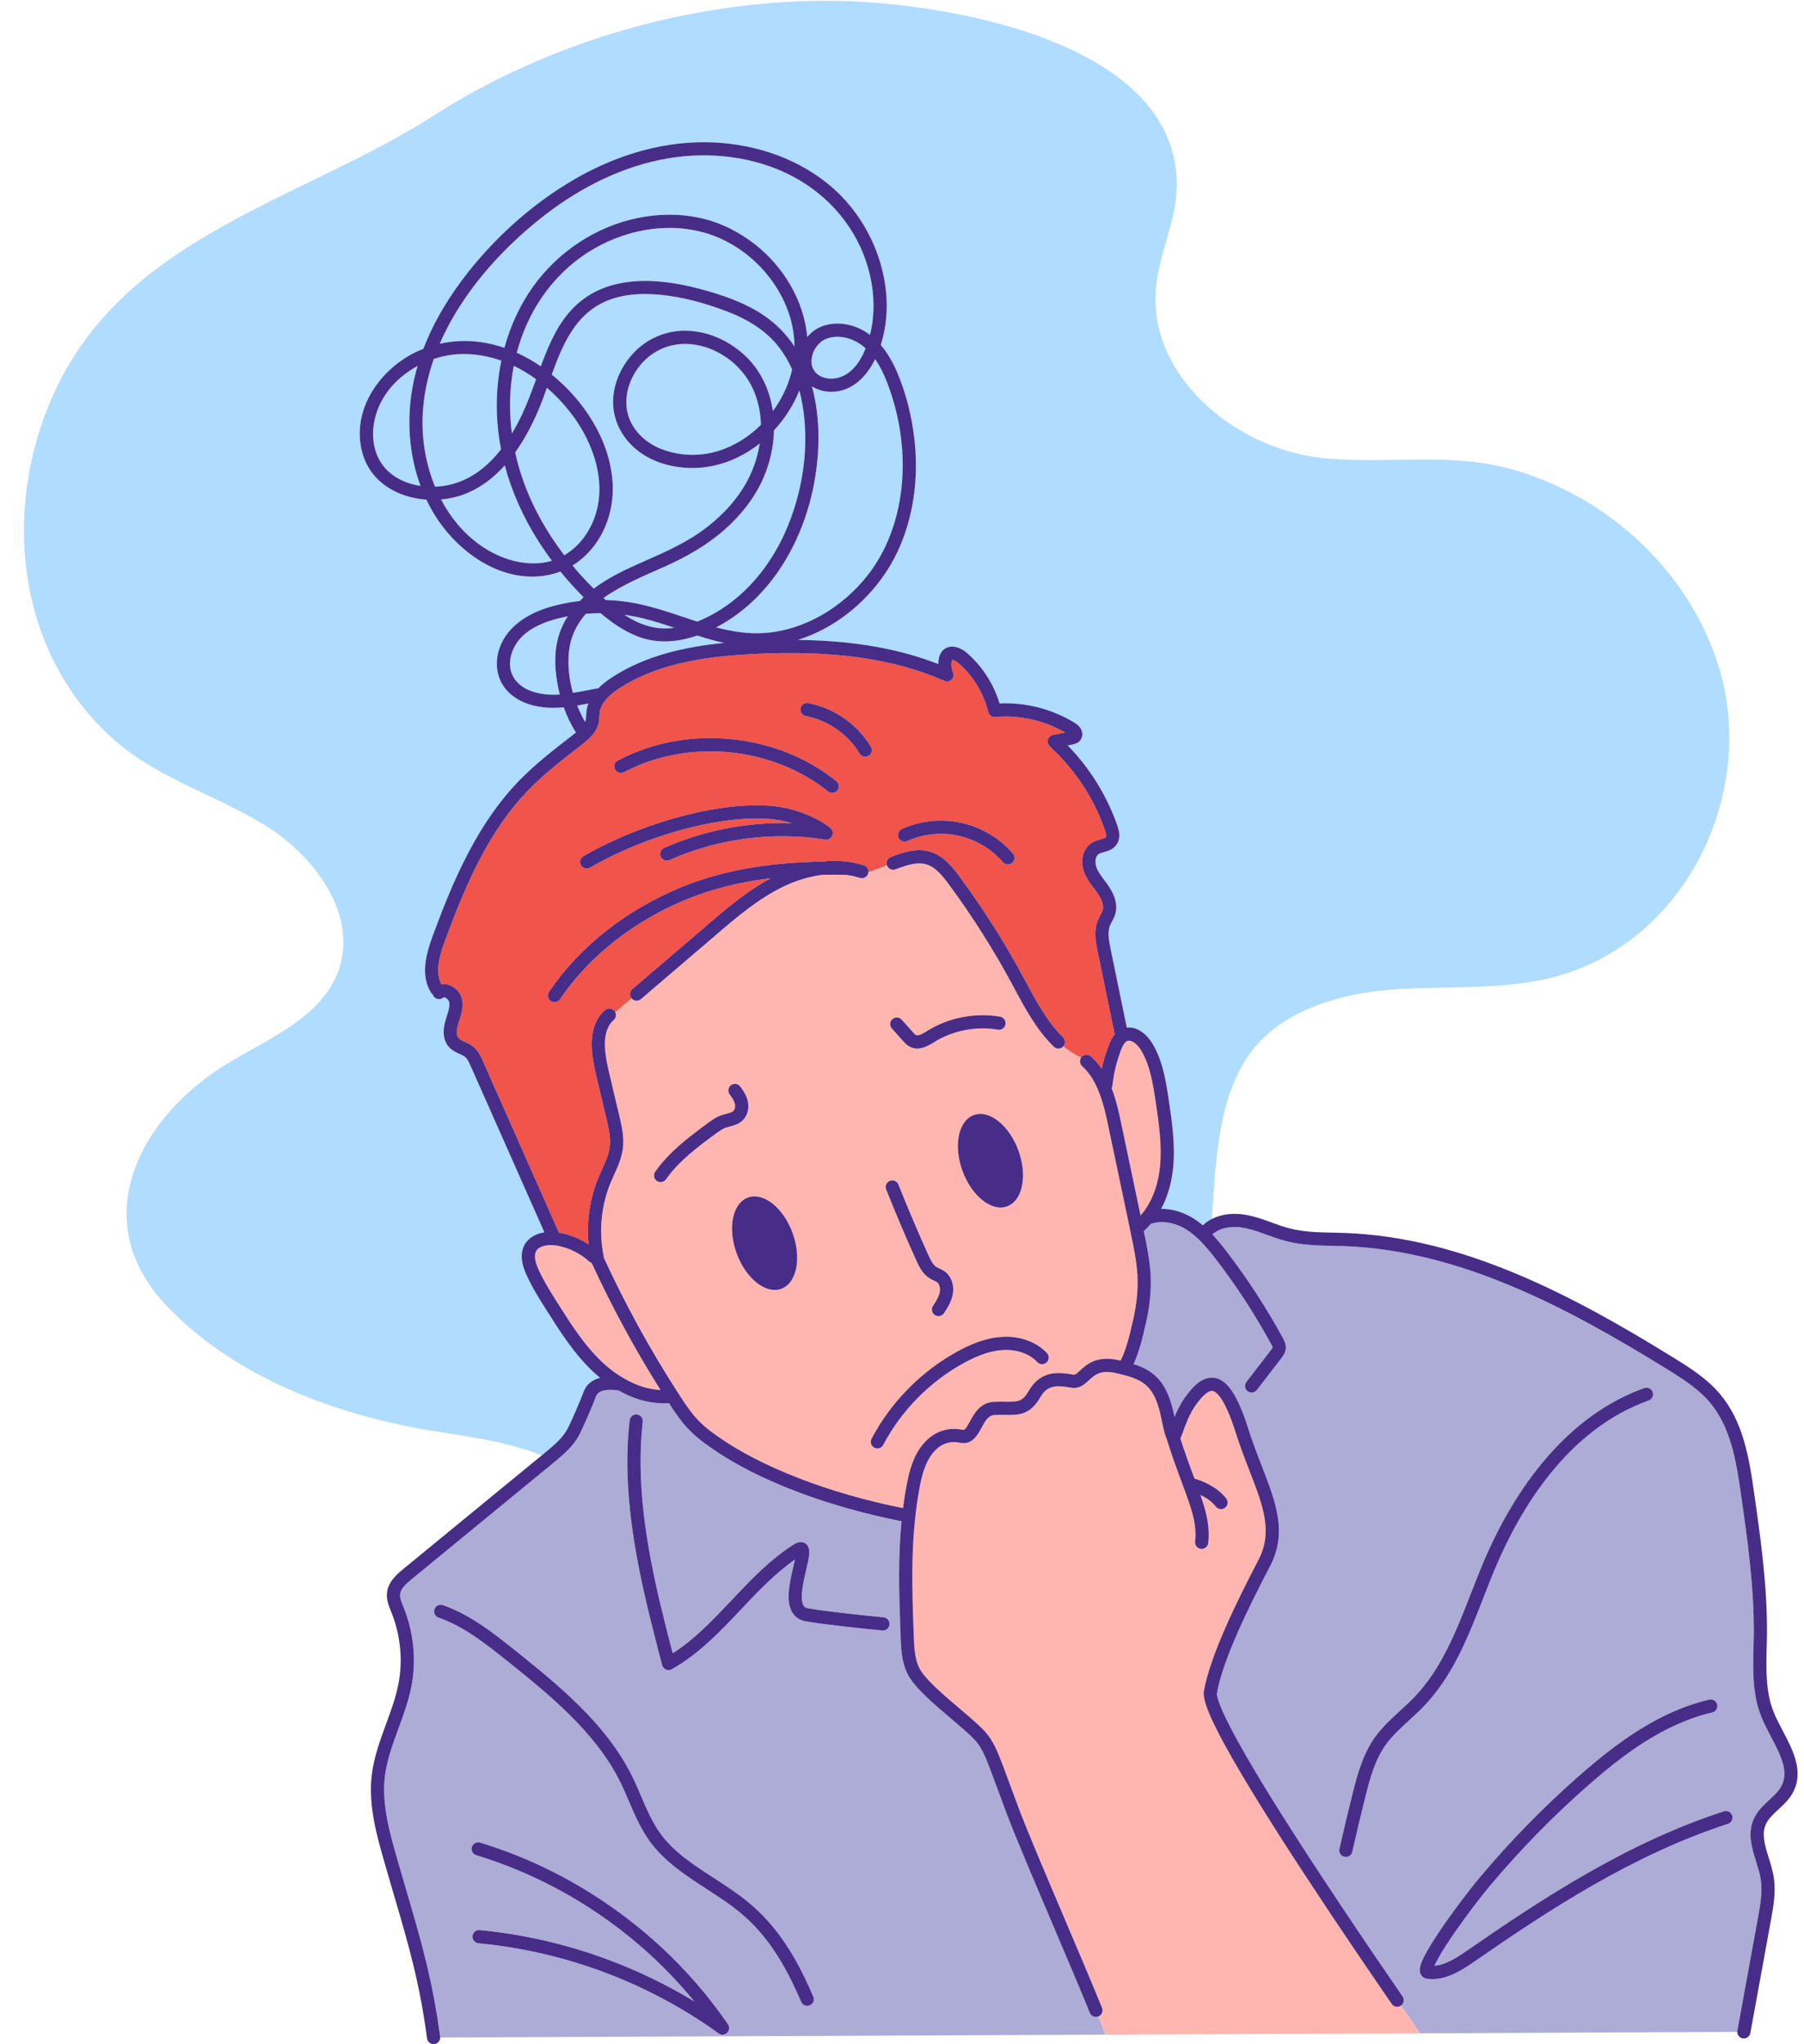
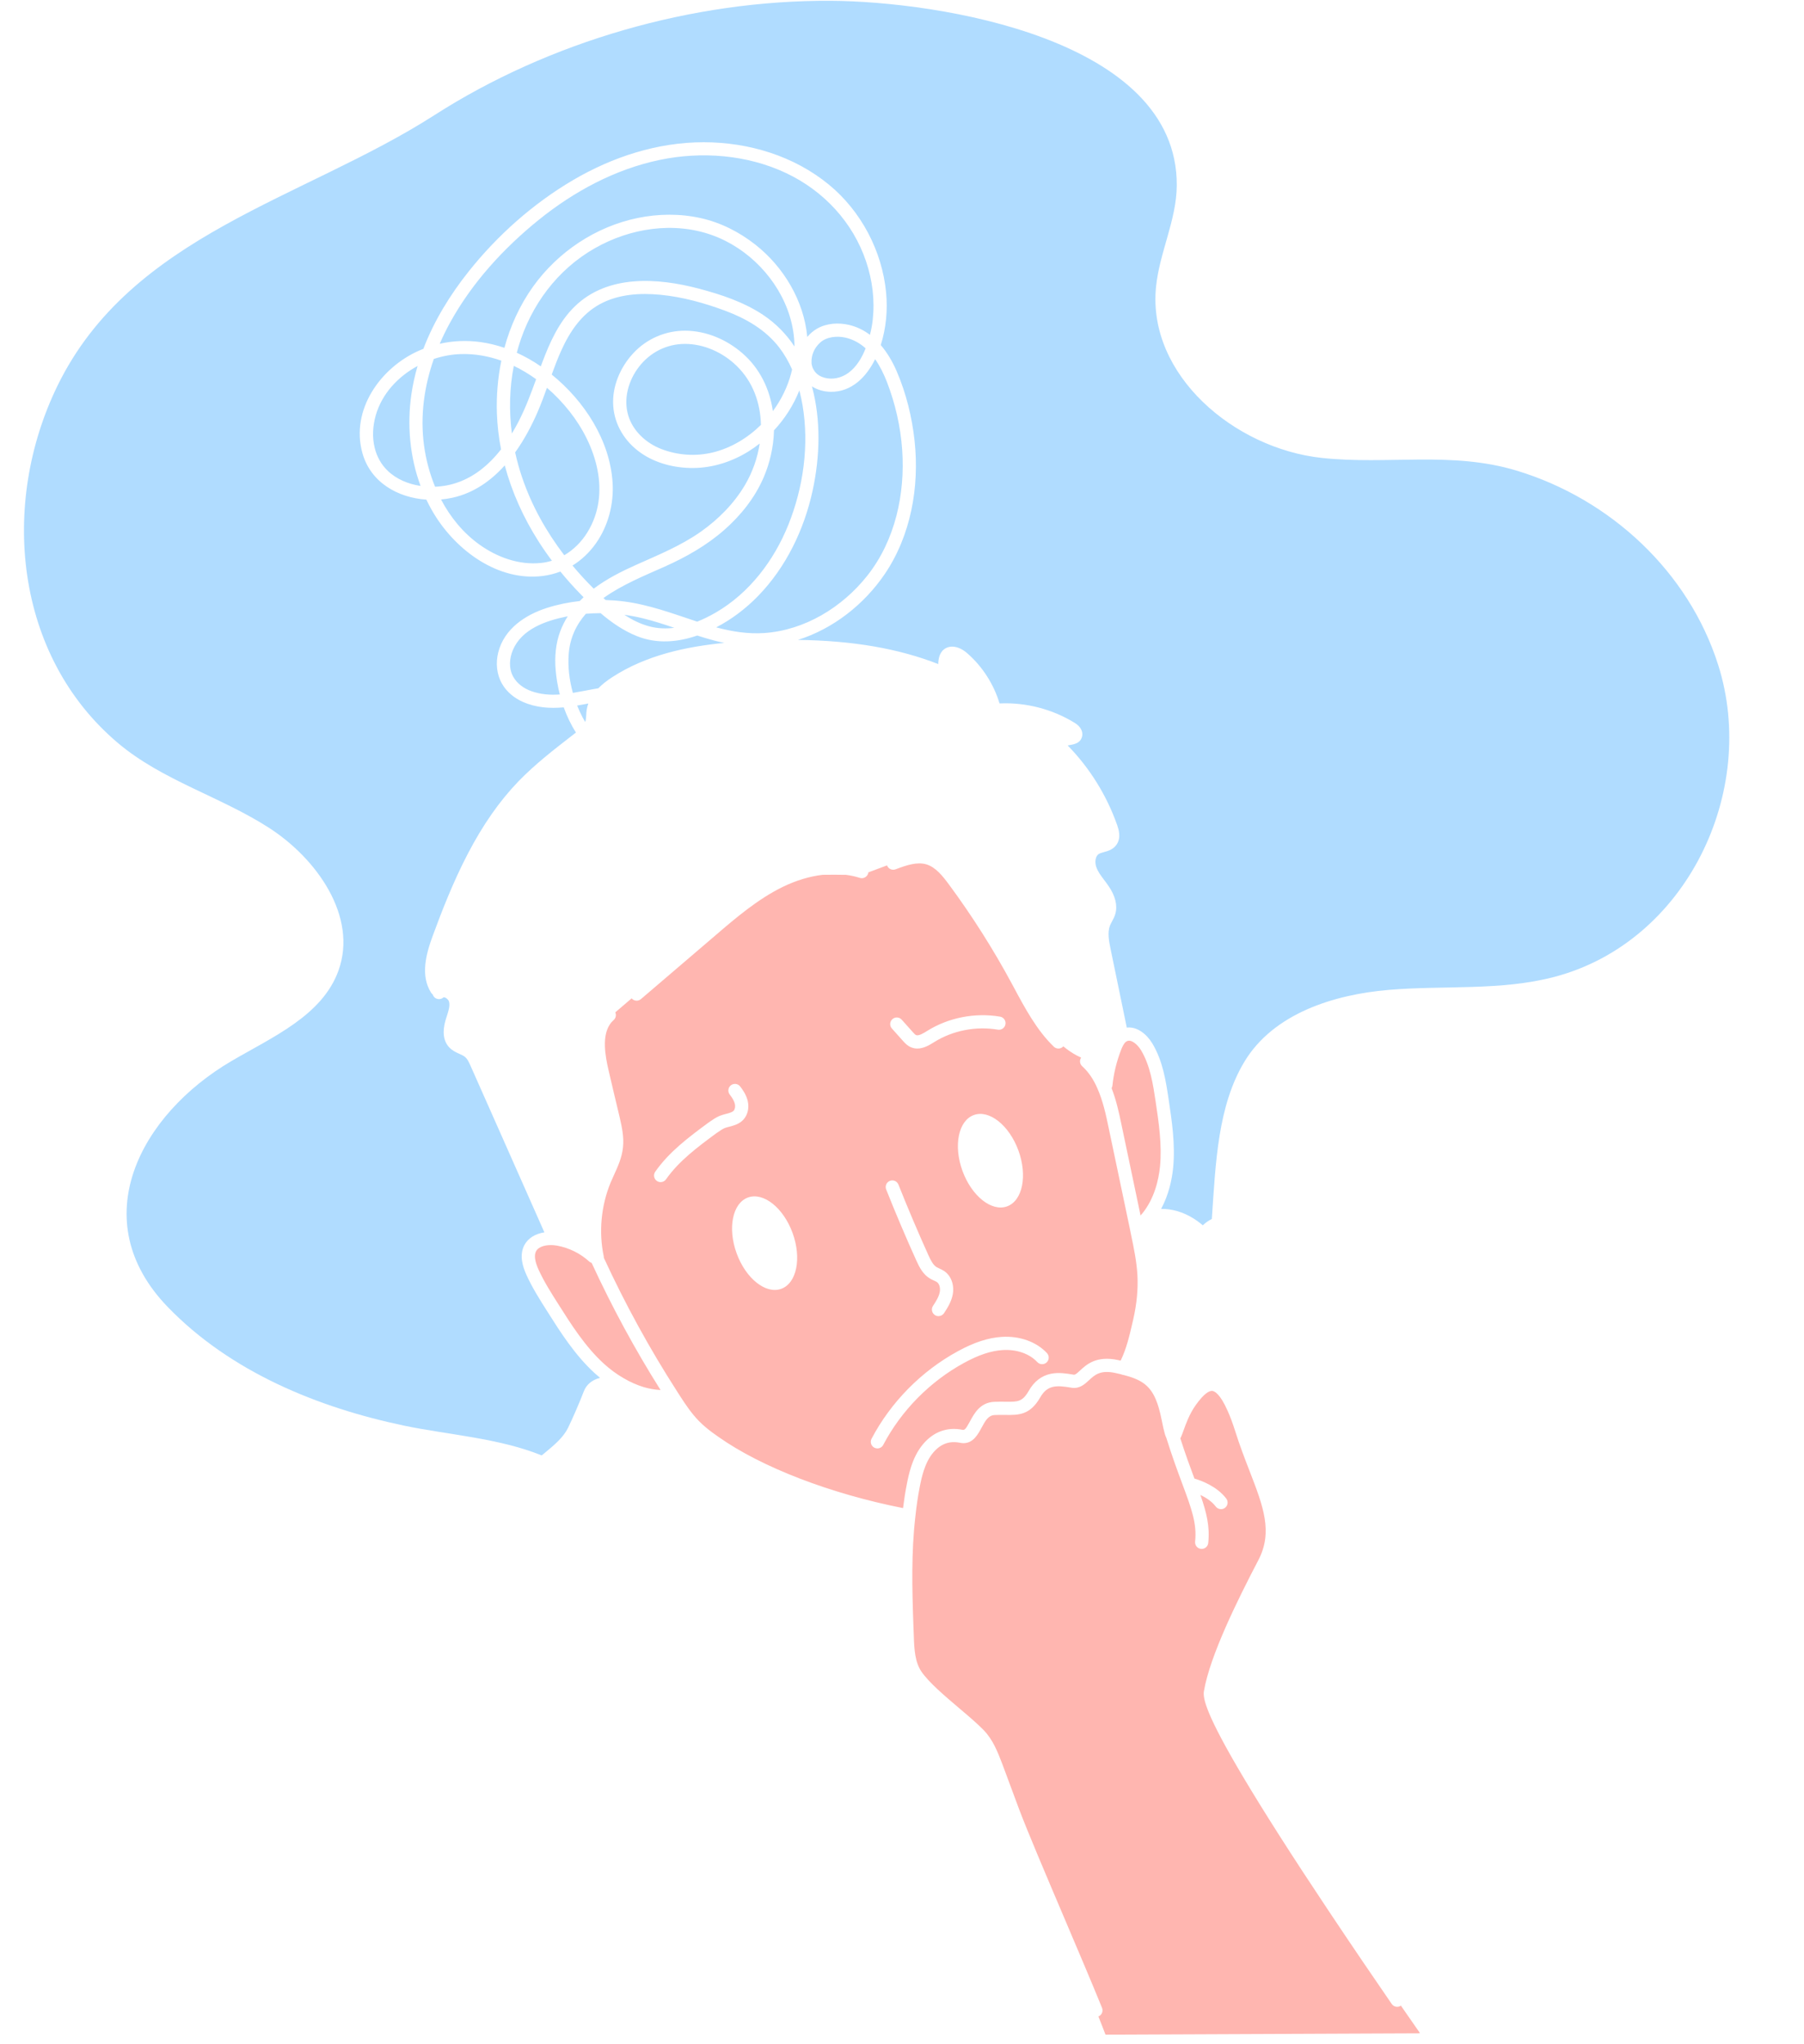
<svg xmlns="http://www.w3.org/2000/svg" height="2500.9" preserveAspectRatio="xMidYMid meet" version="1.0" viewBox="72.9 4.2 2207.6 2500.9" width="2207.6" zoomAndPan="magnify">
  <g>
    <g>
      <g id="change1_1">
        <path d="M785.916,882.073c0.971,1.84,1.99,3.661,3.054,5.456c0.264-0.649,0.494-1.307,0.659-1.978 c0.393-1.814,0.503-3.925,0.619-6.159c0.107-2.061,0.218-4.191,0.551-6.443c0.413-2.741,1.1-5.422,2.054-8.047 c-1.106,0.216-2.213,0.433-3.318,0.648c-3.441,0.67-6.89,1.308-10.344,1.887C781.195,872.474,783.437,877.376,785.916,882.073z M926.101,764.764c7.891-3.141,15.501-6.964,22.655-11.107c41.141-23.826,71.286-63.644,88.856-107.352 c18.371-45.702,25.651-97.522,17.384-146.3c-1.031-6.083-2.32-12.154-3.893-18.153c-7.159,18.018-17.805,34.67-31.062,48.883 c-0.478,19.899-4.961,39.875-12.836,58.008c-10.714,24.67-28.085,46.43-48.266,64.045c-21.757,18.992-46.577,33.041-72.85,44.764 c-23.889,10.659-51.981,22.019-74.707,38.342c0.872,0.806,1.751,1.607,2.635,2.405c7.417,0.222,14.799,0.786,22.084,1.71 c30.76,3.898,59.534,14.684,88.799,24.364C925.299,764.504,925.7,764.632,926.101,764.764z M791.579,655.713 c29.69-47.892,10.835-107.031-21.758-148.249c-8.158-10.318-17.429-20.056-27.585-28.817c-3.52,9.793-7.127,19.553-11.245,29.112 c-7.308,16.964-16.441,34.271-27.674,49.92c2.239,10.291,5.055,20.471,8.439,30.475c11.649,34.444,29.577,66.487,51.654,95.362 C774.82,676.84,784.482,667.16,791.579,655.713z M851.605,695.169c27.14-12.132,54.565-23.285,78.999-40.517 c21.514-15.173,40.571-34.39,53.991-57.134c9.027-15.298,15.269-32.787,17.984-50.701c-4.446,3.507-9.074,6.781-13.886,9.769 c-20.31,12.61-43.633,20.062-67.611,20.2c-22.523,0.129-46.16-5.708-64.654-18.931c-18.897-13.511-31.565-33.83-33.102-57.257 c-1.545-23.556,8.631-47.112,24.482-64.191c16.523-17.803,39.641-27.799,63.933-27.602c25.654,0.209,50.374,10.858,69.611,27.533 c21.571,18.697,33.472,43.993,37.323,70.877c10.269-13.89,17.998-29.631,22.415-46.369c0.406-1.539,0.776-3.083,1.121-4.629 c-4.202-9.483-9.365-18.519-15.709-26.804c-16.623-21.711-40.693-35.53-65.954-44.951c-25.307-9.438-52.199-16.946-79.142-19.576 c-25.125-2.453-51.79-0.868-74.377,11.434c-22.83,12.434-37.094,34.019-47.5,57.205c-4.252,9.473-7.937,19.172-11.481,28.929 c40.032,32.418,71.285,80.549,74.504,132.313c1.612,25.921-5.263,52.677-20.27,74.005c-7.88,11.2-17.616,20.478-28.806,27.348 c8.209,9.854,16.896,19.297,25.968,28.299C815.346,712.407,833.446,703.287,851.605,695.169z M583.932,451.938 c-24.062,13.009-43.686,34.057-51.224,60.443c-3.665,12.829-4.509,26.654-1.309,39.673c2.719,11.062,8.135,20.554,15.808,27.998 c10.775,10.452,25.328,16.423,40.356,18.67c-13.111-35.352-16.624-74.281-11.323-111.506 C577.946,475.237,580.554,463.469,583.932,451.938z M659.624,670.498c21.639,15.494,48.413,25.278,75.277,22.469 c4.603-0.481,9.073-1.42,13.384-2.758c-5.793-7.746-11.307-15.697-16.498-23.847c-18.247-28.651-32.475-59.993-41.208-92.772 c-17.1,19.054-38.159,33.851-63.876,39.546c-4.615,1.022-9.329,1.744-14.086,2.171 C623.975,636.94,639.615,656.171,659.624,670.498z M926.142,781.752c-23.938,8.257-49.466,10.501-73.748,0.762 c-16.421-6.586-31.046-16.641-44.503-28.125c-6.031-0.006-12.061,0.24-18.071,0.748c-11.572,13.246-19.445,29.23-20.968,49.134 c-1.202,15.71,0.747,32.065,5.109,47.656c8.354-1.35,16.724-3.091,25.092-4.591c1.999-0.358,4-0.7,6.003-1.018 c4.571-4.669,10.208-9.172,16.975-13.541c41.622-27.109,90.735-37.441,137.199-42.005c-4.268-0.879-8.528-1.872-12.775-2.998 C939.623,785.965,932.865,783.915,926.142,781.752z M868.206,770.729c9.872,2.532,19.906,2.839,29.814,1.57 c-12.73-4.312-25.509-8.465-38.578-11.659c-7.411-1.811-14.916-3.228-22.471-4.259 C846.622,762.735,856.97,767.846,868.206,770.729z M1140.888,395.443c2.674-24.094-0.397-48.323-8.098-71.257 c-16.178-48.179-52.033-86.5-97.717-108.146c-47.687-22.595-103.7-26.917-155.034-16.159 c-54.505,11.423-104.814,38.547-147.918,73.357c-43.008,34.733-81.508,76.821-108.292,125.399 c-4.69,8.507-8.988,17.244-12.833,26.167c16.282-3.703,33.071-4.406,49.991-2.058c9.928,1.377,19.694,3.766,29.178,7.012 c7.315-26.867,18.977-52.489,35.212-75.119c30.409-42.386,76.604-73.19,127.849-83.73c25.483-5.241,51.875-5.51,77.311,0.176 c24.473,5.471,47.099,16.999,66.742,32.454c34.667,27.276,59.44,68.751,63.498,112.941c3.297-3.982,7.239-7.414,11.695-10.009 c11.909-6.935,26.537-7.822,39.731-4.671c9.505,2.27,17.901,6.502,25.287,12.077 C1139.049,407.79,1140.204,401.606,1140.888,395.443z M767.626,758.238c-0.6,0.117-1.203,0.219-1.802,0.341 c-25.076,5.13-54.182,15.149-65.166,40.6c-4.51,10.451-5.335,22.86,0.285,32.987c4.704,8.477,13.038,14.372,22.133,17.63 c11.528,4.129,23.173,4.891,34.876,4.07c-2.654-10.365-4.36-20.794-5.157-30.804c-1.229-15.422,0.131-31.496,5.537-46.075 C760.781,770.384,763.917,764.135,767.626,758.238z M699.304,534.577c2.859-4.747,5.551-9.584,8.077-14.467 c8.667-16.755,15.186-34.312,21.588-51.954c-8.642-6.247-17.789-11.761-27.341-16.334 C696.349,479.114,695.726,507.075,699.304,534.577z M974.275,451.749c-16.762-16.264-39.713-26.754-63.058-26.79 c-22.471-0.034-42.816,10.364-56.442,28.075c-12.939,16.817-19.071,39.024-13.163,59.156 c5.677,19.346,21.969,34.158,40.375,41.296c20.193,7.831,42.304,9.288,63.013,4.319c22.343-5.361,42.756-17.722,59.07-33.77 C1003.479,497.286,994.37,471.247,974.275,451.749z M734.696,452.437c0.599-1.623,1.203-3.245,1.812-4.865 c9.258-24.617,20.384-49.494,39.459-68.182c40.431-39.609,101.575-35.398,152.187-22.042c27.19,7.176,55.003,16.417,78.564,32.118 c15.435,10.286,28.349,23.415,38.422,38.626c-0.123-12.448-2.077-24.864-5.773-36.917c-13.789-44.968-50.448-83.149-94.659-99.142 c-47.377-17.138-100.69-8.716-143.872,15.856c-45.959,26.152-78.252,69.796-93.37,120.164c-0.769,2.563-1.482,5.139-2.164,7.719 c10.269,4.638,20.108,10.243,29.337,16.622C734.657,452.409,734.676,452.424,734.696,452.437z M591.762,548.975 c2.319,17.233,6.835,34.446,13.555,50.719c20.135-0.759,38.689-7.668,55.246-20.192c9.653-7.302,18.063-16.009,25.489-25.529 c-2.825-14.481-4.565-29.185-5.073-44.015c-0.737-21.497,1.048-43.258,5.43-64.471c-15.785-5.615-32.438-8.6-49.545-8.086 c-11.087,0.333-22.306,2.392-33.105,5.973C591.97,477.162,586.933,513.086,591.762,548.975z M1134.167,708.623 c34.221-43.217,46.557-100.153,42.739-154.336c-1.988-28.214-8.407-56.235-18.603-82.611c-3.722-9.629-8.43-19.397-14.479-28.013 c-10.616,21.594-28.89,40.483-54.712,39.895c-8.096-0.184-15.988-2.392-22.629-6.638c11.222,41.241,9.814,86.186,0.845,127.501 c-10.383,47.828-32.687,94.112-67.088,129.304c-14.832,15.173-32.037,28.25-50.907,38.028c19.146,5.092,38.66,8.29,58.692,6.947 C1057.676,775.373,1103.671,747.136,1134.167,708.623z M1076.661,423.238c-7.363,6.656-11.158,15.468-10.655,25.065 c0.052,0.992,0.021,0.961,0.42,2.688c0.266,1.15,0.59,2.294,1.01,3.399c0.219,0.577,2.028,3.786,2.729,4.641 c3.183,3.886,7.183,6.102,11.854,7.363c9.867,2.664,20.724,0.18,29.283-6.144c9.74-7.197,16.387-18.434,20.755-29.537 c0.044-0.112,0.083-0.227,0.127-0.339c-6.932-6.222-15.115-10.918-24.823-13.128 C1096.996,414.887,1084.292,416.34,1076.661,423.238z M2175.507,817.788c-36.364-114.578-132.349-203.182-246.539-237.76 c-79.847-24.178-157.766-6.82-238.829-15.616c-106.853-11.594-212.774-101.343-202.666-208.347 c4.007-42.418,25.183-82.315,25.463-124.921c1.18-179.837-292.092-225.233-423.458-225.967 C920.213,4.232,744.967,55.034,604.416,145.141C444.028,247.964,233.387,291.267,143.189,476.278 c-70.314,144.226-52.877,329.885,74.144,437.071c53.842,45.434,124.557,65.198,183.922,103.117 c59.366,37.92,109.809,109.31,85.737,175.513c-19.938,54.835-80.383,80.832-130.731,110.319 c-111.954,65.567-180.992,194.756-77.921,301.144c76.771,79.242,183.311,122.911,289.715,145.124 c52.618,10.984,115.325,15.053,167.734,36.297c1.411-1.159,2.835-2.328,4.244-3.485l0.302-0.251 c10.732-8.917,21.83-18.139,27.628-29.875c5.835-11.969,14.007-30.86,19.413-44.882c3.227-8.37,10.104-13.937,19.817-16.42 c-2.235-1.841-4.436-3.755-6.598-5.741c-24.25-22.201-42.129-50.494-57.903-75.456c-9.031-14.192-18.384-28.889-25.568-44.76 c-4.276-9.538-9.179-23.663-2.56-36.444c0.022-0.043,0.045-0.086,0.068-0.129c4.525-8.364,13.274-13.774,24.442-15.475 c-19.869-44.994-40.044-90.426-59.606-134.478c-10.122-22.793-20.249-45.598-30.376-68.436c-2.044-4.632-4.151-9.408-7.384-11.886 c-0.037-0.029-0.073-0.056-0.109-0.086c-1.646-1.307-3.993-2.367-6.477-3.488c-4.07-1.837-8.682-3.919-12.484-7.974 c-7.15-7.525-8.697-19.124-4.436-33.503c0.456-1.512,0.937-2.994,1.421-4.483c2.086-6.421,4.056-12.485,2.824-17.695 c-0.535-2.223-2.912-4.656-5.291-5.393c-0.554-0.171-1.286-0.31-1.63,0c-3.311,2.989-8.419,2.727-11.407-0.585 c-0.845-0.936-1.421-2.018-1.751-3.153c-0.771-0.578-1.456-1.296-2-2.161c-13.053-20.775-6.312-46.679,2.005-69.278 c11.13-30.261,24.906-65.81,42.696-100.019c18.64-35.844,39.013-65.023,62.286-89.205c20.148-20.793,43.216-38.659,65.525-55.938 l1.579-1.223c1.108-0.854,2.197-1.708,3.259-2.565c-6.123-9.521-11.09-19.973-14.954-30.78 c-16.909,1.531-33.739,0.482-49.952-6.656c-10.488-4.618-19.861-12.188-25.586-22.227c-6.654-11.667-7.845-25.538-4.581-38.452 c7.238-28.64,32.904-45.813,59.592-54.329c12.954-4.133,26.453-6.91,40.119-8.417c1.528-1.593,3.084-3.153,4.683-4.661 c-1.025-1.03-2.047-2.061-3.061-3.095c-8.862-9.038-17.328-18.492-25.339-28.316c-6.948,2.677-14.302,4.527-21.996,5.458 c-54.183,6.55-104.754-30.842-131.928-74.9c-3.699-5.997-7.042-12.187-10.061-18.524c-34.932-2.403-68.386-21.049-78.348-57.287 c-14.501-52.75,22.416-104.318,69.309-125.006c1.787-0.788,3.586-1.524,5.391-2.234c13.065-34.214,32.654-66.033,55.383-94.604 c35.165-44.206,78.84-83.069,127.583-111.714c48.54-28.527,103.661-46.512,160.289-46.437 c54.918,0.073,110.177,16.726,152.94,51.833c39.504,32.431,65.223,81.326,70.055,132.13c2.036,21.406,0.022,43.603-6.562,64.185 c8.195,9.52,14.663,20.764,19.606,32.278c11.585,26.988,18.658,55.839,21.812,85.007c6.068,56.121-4.531,115.936-36.677,163.114 c-25.295,37.123-63.069,66.817-106.139,80.337c67.186,0.85,122.947,10.481,171.778,29.546c0.019-1.678,0.138-3.34,0.368-4.968 c0.559-4.378,2.088-8.093,4.547-11.043c0.129-0.155,0.263-0.305,0.404-0.449c7.281-7.516,19.416-6.204,30.194,3.268 c18.539,16.182,32.399,37.78,39.493,61.373c32.191-1.472,64.678,6.91,92.166,23.899c2.247,1.357,7.481,5.089,8.863,11.074 c0.734,3.181,0.188,6.423-1.537,9.147c-2.656,4.304-7.275,5.449-9.767,6.067l-0.292,0.073c-0.164,0.041-0.33,0.077-0.496,0.108 c-1.801,0.332-3.658,0.683-5.556,1.051c26.933,27.519,47.794,61.063,60.659,97.69c0.014,0.041,0.029,0.082,0.042,0.123 c1.618,4.855,4.983,14.951-0.828,23.418c-4.122,6.077-10.46,7.843-15.555,9.261c-2.336,0.651-4.543,1.265-5.998,2.145 c-0.048,0.029-0.097,0.058-0.146,0.086c-4.468,2.578-5.2,10.467-3.081,16.219c0.015,0.039,0.029,0.079,0.042,0.118 c1.895,5.402,5.624,10.355,9.571,15.599c1.705,2.265,3.467,4.606,5.135,7.058c8.396,12.113,11.355,23.875,8.558,34.018 c-1.002,3.759-2.75,6.994-4.293,9.849c-0.868,1.607-1.689,3.126-2.304,4.598c-3.395,8.702-1.193,19.553,0.75,29.13l3.184,15.348 c5.475,26.382,11.116,53.569,16.609,80.54c12.361-1.619,24.209,7.814,31.2,19.272c12.946,21.46,16.689,46.414,19.993,68.431 c4.052,27.068,8.242,55.056,5.545,83.535c-1.413,14.128-5.193,32.866-14.733,50.563c12.956-0.213,26.665,3.668,39.209,11.428 c4.029,2.505,7.926,5.367,11.792,8.647c3.219-3.093,6.941-5.694,11.058-7.786c4.685-68.939,7.292-138.711,40.1-192.772 c35.34-58.233,108.352-81.701,176.226-87.458c67.875-5.757,137.439,1.395,203.291-16.032 C2136.907,1156.551,2224.484,972.107,2175.507,817.788z" fill="#B0DCFF" />
      </g>
      <g id="change2_1">
-         <path d="M1414.004,2471.87c-3.19,0-6.211-1.902-7.486-5.039c-12.267-30.19-29.549-70.817-46.262-110.108 c-23.057-54.205-44.836-105.404-55.5-133.657l-20.402-54.886c-5.019-13.078-10.208-26.602-19.355-36.034 c-7.075-7.312-17.503-16.154-28.544-25.515c-19.19-16.272-39.034-33.098-49.38-48.243c-10.181-15.181-11.515-33.244-12.065-51.972 l-0.482-12.365c-1.569-43.613-2.595-86.301,1.667-128.634c-42.977-8.42-85.809-20.39-124.319-34.773 c-43.31-16.177-79.971-34.735-108.964-55.159c-5.603-3.871-11.882-8.416-18.086-13.771c-2.726-2.353-5.439-4.846-8.072-7.535 c-10.307-10.483-18.435-22.66-25.244-33.252c-0.357,0.065-0.719,0.115-1.092,0.132c-1.495,0.067-2.993,0.1-4.493,0.1 c-10.036,0-20.157-1.498-30.152-4.465c-0.029-0.009-0.057-0.018-0.086-0.026c-8.824-2.727-17.467-6.495-25.732-11.185 c-6.404-1.013-23.836-2.821-27.507,6.698c-5.55,14.395-13.954,33.82-19.983,46.187c-7.028,14.226-18.737,24.308-30.283,33.917 c-0.508,0.423-1.016,0.845-1.523,1.267l-0.338,0.281c-56.679,46.547-115.251,94.649-173.696,142.512 c-6.904,5.729-13.209,11.438-14.073,17.918c-0.591,4.533,1.531,9.798,3.779,15.373c0.302,0.749,0.602,1.494,0.896,2.236 c11.956,29.976,15.207,63.934,9.144,95.595c-3.5,17.885-9.776,34.984-15.844,51.518c-7.331,19.975-14.255,38.841-16.701,58.916 c-4.001,34.438,6.217,69.807,16.099,104.011c0.799,2.767,1.597,5.53,2.387,8.288c2.653,9.14,5.23,17.925,7.723,26.423 c17.96,61.225,32.146,109.585,41.463,179.398c0.047,0.348,0.062,0.692,0.064,1.034l814.15-3.519 c-2.352-6.296-5.29-13.803-8.684-22.255C1416.036,2471.679,1415.011,2471.87,1414.004,2471.87z M962.74,2491.233 c-1.557,1.522-3.597,2.301-5.648,2.301c-1.646,0-3.298-0.501-4.716-1.521c-86.192-62.046-187.828-100.187-293.921-110.298 c-4.44-0.423-7.697-4.366-7.274-8.807c0.423-4.44,4.368-7.701,8.807-7.274c53.894,5.137,107.186,17.478,158.396,36.682 c36.431,13.662,71.328,30.617,104.208,50.609c-68.908-84.14-162.178-146.953-266.863-178.948 c-4.266-1.304-6.667-5.819-5.363-10.085c1.304-4.266,5.822-6.668,10.085-5.363c60.876,18.605,118.204,47.43,170.391,85.673 c52.248,38.287,96.966,84.276,132.913,136.687C965.975,2484.125,965.547,2488.489,962.74,2491.233z M1063.949,2457.564 c-1.045,0.452-2.134,0.667-3.205,0.667c-3.123,0-6.096-1.822-7.416-4.869c-15.044-34.74-35.078-74.36-69.593-104.807 c-13.933-12.337-30.229-22.896-45.99-33.108c-25.333-16.414-51.529-33.387-69.892-58.662 c-10.906-15.223-18.249-32.332-25.35-48.877c-3.401-7.925-6.918-16.12-10.735-23.858 c-30.475-61.269-87.958-107.426-138.673-148.15l-0.509-0.404c-25.756-20.45-52.39-41.596-83.017-52.216 c-4.215-1.461-6.447-6.062-4.985-10.277c1.462-4.215,6.062-6.448,10.277-4.985c33.226,11.521,60.954,33.537,87.769,54.827 l0.544,0.432c52.048,41.793,111.001,89.131,143.069,153.603c4.018,8.144,7.62,16.539,11.104,24.656 c7.073,16.479,13.753,32.044,23.607,45.798c16.567,22.802,40.372,38.227,65.576,54.556c16.261,10.536,33.074,21.43,47.904,34.561 c36.887,32.54,57.966,74.115,73.719,110.492C1069.924,2451.036,1068.043,2455.791,1063.949,2457.564z M1161.393,1991.79 c-0.433,4.44-4.379,7.676-8.823,7.255c-30.454-2.969-71.449-7.33-93.808-11.24c-6.745-1.144-12.214-4.585-15.776-9.946 c-9.287-13.974-3.691-37.911,0.804-57.146c0.616-2.633,1.323-5.66,1.925-8.491c-24.309,16.981-45.363,39.251-65.784,60.853 c-25.427,26.896-51.72,54.708-84.943,73.418c-1.226,0.69-2.593,1.039-3.964,1.039c-1.07,0-2.142-0.212-3.153-0.641 c-2.305-0.978-4.027-2.97-4.661-5.393c-18.861-72.134-39.687-151.785-42.314-232.058c-0.737-22.501-0.043-45.051,2.524-67.497 c0.507-4.432,4.51-7.611,8.942-7.107c4.432,0.508,7.614,4.511,7.107,8.942c-1.989,17.386-2.794,34.882-2.663,52.403 c0.588,78.967,20.435,158.457,39.307,230.797c26.871-17.18,48.897-40.478,72.08-65c23.11-24.446,47.008-49.723,76.158-68.259 c6.869-4.334,11.549-2.936,14.269-0.998c5.803,4.131,4.7,12.159,4.23,15.587c-0.613,4.465-1.872,9.849-3.329,16.083 c-3.385,14.483-8.501,36.371-3.081,44.527c0.735,1.106,1.976,2.444,5.065,2.968c21.9,3.83,62.458,8.14,92.633,11.082 C1158.578,1983.4,1161.826,1987.35,1161.393,1991.79z M2240.219,2129.323c-4.143-7.884-8.427-16.037-11.724-24.151 c-11.305-27.748-10.533-57.72-9.788-86.706c0.119-4.612,0.242-9.381,0.31-14.021c0.654-57.886-7.804-117.088-15.265-169.321 c-6.26-45.384-13.467-85.333-38.409-114.997c-13.742-16.253-32.126-28.245-52.986-41.134 c-121.24-74.893-252.895-144.918-394.079-150.159c-4.49-0.156-9.118-0.253-13.593-0.347c-18.926-0.398-38.496-0.81-57.58-5.718 c-8.12-2.068-15.951-4.917-23.524-7.671c-9.054-3.294-17.606-6.405-26.49-8.231c-16.645-3.423-31.616-0.561-40.57,7.629 c6.307,6.681,12.068,13.916,17.426,20.893c25.19,32.731,48.247,68.14,68.526,105.236c1.759,3.166,4.457,8.023,3.853,13.766 c-0.561,5.334-3.492,9.064-5.633,11.787l-0.087,0.111c-2.773,3.542-6.945,8.996-11.776,15.312 c-5.515,7.212-11.767,15.386-17.887,23.265c-1.592,2.05-3.976,3.123-6.385,3.123c-1.731,0-3.475-0.554-4.948-1.699 c-3.523-2.736-4.161-7.81-1.424-11.333c6.084-7.831,12.316-15.98,17.814-23.169c4.861-6.355,9.058-11.844,11.896-15.468 l0.096-0.122c0.874-1.112,2.195-2.794,2.269-3.497c-0.014-0.819-1.41-3.333-1.936-4.279c-19.905-36.41-42.5-71.111-67.186-103.187 c-2.695-3.51-5.494-7.077-8.393-10.579c-4.176-5.047-8.564-9.952-13.196-14.311c-0.027-0.026-0.054-0.051-0.081-0.078 c-4.99-4.828-9.884-8.71-14.963-11.868c-14.226-8.799-30.66-11.301-43.384-6.709c-2.601,3.054-5.451,6.01-8.523,8.799l0.123,0.613 c3.535,16.871,7.206,34.391,8.221,52.666c0.954,18.45-0.905,38.053-5.521,58.297l-0.783,3.382 c-3.666,15.873-7.45,32.193-14.518,47.682c10.708,3.382,21.17,8.312,29.627,17.308c2.863,3.046,5.426,6.489,7.74,10.398 c5.472,9.242,9.529,21.143,12.687,36.952c2.972-7.285,6.971-15.629,12.649-23.648c8.599-12.1,20.358-25.782,35.249-24.257 c12.127,1.241,22.252,12.005,31.864,33.871c3.284,7.233,6.653,16.268,10.014,26.855c5.375,17.122,11.316,32.45,17.06,47.274 c8.804,22.719,16.407,42.339,19.493,61.965c3.521,22.39,0.51,41.694-9.475,60.75c-24.568,47.04-58.035,114.339-64.934,155.41 c-0.095,0.577-0.628,6.58,11.097,30.851c7.737,16.016,19.455,37.242,34.826,63.089c25.347,42.619,60.348,97.426,104.028,162.898 c30.25,45.421,58.704,87.05,77.248,113.976c2.529,3.672,1.604,8.699-2.067,11.23c14.218,20.605,22.938,33.06,22.938,33.06v0.808 l388.661-1.741c-0.002-0.487,0.034-0.979,0.124-1.476c4.203-23.197,8.516-46.779,12.688-69.584 c4.167-22.78,8.476-46.335,12.673-69.499c2.752-15.288,5.599-31.105,3.201-46.241c-1.094-6.889-3.27-13.9-5.573-21.322 c-5.29-17.041-10.76-34.661-3.049-52.173c4.35-9.886,11.888-16.862,19.177-23.609c6.015-5.567,11.696-10.826,14.944-17.191 C2262.263,2171.277,2251.555,2150.898,2240.219,2129.323z M1797.424,2108.859c-10.858,9.942-21.114,19.333-29.142,30.592 c-12.903,18.391-18.986,40.429-25.062,65.239c-5.554,22.217-10.76,44.111-15.484,65.111c-0.844,3.755-4.178,6.306-7.873,6.306 c-0.587,0-1.183-0.064-1.779-0.198c-4.352-0.979-7.087-5.3-6.108-9.652c4.751-21.125,9.987-43.145,15.563-65.447 c6.224-25.414,13.022-49.975,27.555-70.687c9.052-12.695,20.424-23.107,31.421-33.177c5.839-5.346,11.876-10.874,17.343-16.564 c33.32-34.817,51.647-81.917,69.371-127.466c4.544-11.677,9.243-23.753,14.13-35.462c21.168-50.354,47.209-93.714,77.409-128.895 c35.438-41.285,75.88-70.246,120.202-86.081c4.199-1.499,8.823,0.688,10.323,4.888c1.501,4.201-0.688,8.822-4.889,10.323 c-98.758,35.283-156.825,131.501-188.146,206.006c-4.804,11.508-9.466,23.491-13.975,35.079 c-18.296,47.02-37.215,95.64-72.765,132.788C1809.681,2097.636,1803.45,2103.342,1797.424,2108.859z M2187.419,2235.652 c-116.177,37.616-220.42,106.235-309.008,167.599c-16.857,11.75-33.622,22.248-52.551,22.248c-1.828,0-3.674-0.097-5.544-0.302 c-3.958-0.139-7.262-2.241-8.925-5.717c-2.455-5.129-0.84-11.937,5.759-24.28c4.359-8.154,10.84-18.575,19.265-30.975 c14.45-21.268,33.811-47.022,48.18-64.085c37.303-44.338,77.919-85.829,120.716-123.317 c27.501-24.197,50.962-42.112,73.821-56.366c29.115-18.157,57.042-30.212,85.379-36.852c4.343-1.016,8.689,1.678,9.707,6.021 s-1.678,8.689-6.021,9.707c-60.485,14.174-110.895,53.262-152.229,89.63c-42.196,36.962-82.235,77.864-119.015,121.58 c-13.224,15.704-30.769,38.917-44.7,59.14c-15.198,22.064-21.446,33.728-24.013,39.555c13.61-0.989,27.159-9.639,40.953-19.253 c89.554-62.033,194.982-131.408,313.249-169.702c4.248-1.372,8.799,0.953,10.173,5.196 C2193.989,2229.724,2191.662,2234.278,2187.419,2235.652z" fill="#ACACD6" />
-       </g>
+         </g>
      <g id="change3_1">
-         <path d="M1419.378,1184.183l-3.191-15.384c-2.282-11.246-5.114-25.2,0.07-38.361 c0.017-0.043,0.034-0.086,0.052-0.129c0.936-2.261,2.008-4.245,3.045-6.163c1.279-2.369,2.385-4.414,2.915-6.398 c1.893-6.866-2.362-14.993-6.263-20.613c-0.015-0.021-0.028-0.042-0.043-0.063c-1.456-2.141-3.034-4.237-4.703-6.456 c-4.504-5.983-9.161-12.17-11.889-19.91c-4.37-11.938-2.307-28.464,10.117-35.69c3.328-1.998,6.847-2.978,9.955-3.843 c2.816-0.784,5.728-1.595,6.522-2.771c0.014-0.021,0.028-0.042,0.043-0.063c0.839-1.217,0.45-4.283-1.155-9.115 c-13.351-37.979-35.847-72.419-65.059-99.6c-0.562-0.523-1.026-1.111-1.405-1.737c-1.531-1.077-2.7-2.682-3.19-4.64 c-1.082-4.327,1.549-8.713,5.877-9.794l0.237-0.062c0.546-0.142,1.373-0.358,2.427-0.454c4.35-0.913,8.553-1.762,12.559-2.537 c-25.74-14.921-55.955-21.665-85.562-19.028c-3.979,0.356-7.619-2.253-8.564-6.135c-5.582-22.932-18.45-44.11-36.232-59.632 c-3.342-2.937-6.639-4.13-7.878-4.113c-0.345,0.682-0.518,1.567-0.604,2.26c-0.006,0.047-0.012,0.094-0.019,0.141 c-0.552,3.859-0.089,8.089,1.3,12.008c1.74,3.077,1.302,7.053-1.317,9.677c-2.681,2.686-6.777,3.083-9.886,1.205 c-61.939-26.987-135.814-37.3-232.4-32.442c-52.422,2.744-112.311,9.676-160.843,39.8c-1.163,0.722-2.326,1.444-3.476,2.193 c-7.712,4.979-13.522,9.96-17.536,15.024c-3.625,4.572-5.789,9.212-6.507,13.979c-0.218,1.473-0.304,3.135-0.396,4.896 c-0.14,2.696-0.299,5.751-0.999,8.9c-0.011,0.048-0.021,0.095-0.033,0.143c-1.165,4.826-3.469,9.021-6.266,12.675 c-3.551,4.64-7.896,8.402-11.741,11.453c-1.047,0.831-2.06,1.613-3.006,2.342l-1.564,1.212 c-21.862,16.932-44.468,34.441-63.796,54.388c-45.565,47.347-73.509,107.633-101.441,183.58 c-7.054,19.168-12.401,38.854-4.412,53.518c2.808-0.481,5.8-0.281,8.811,0.651c7.831,2.424,14.352,9.286,16.227,17.075 c2.28,9.646-0.617,18.565-3.174,26.434c-0.448,1.381-0.896,2.756-1.308,4.121c-1.149,3.878-3.405,13.457,0.708,17.786 c1.635,1.744,4.299,2.947,7.382,4.338c3.104,1.402,6.621,2.989,9.825,5.521c6.477,4.993,9.69,12.274,12.272,18.129 c10.12,22.822,20.246,45.624,30.367,68.414c20.549,46.271,41.774,94.07,62.614,141.289c0.27,0.047,0.538,0.089,0.811,0.143 c12.62,2.304,24.834,7.271,35.505,14.305c-2.675-27.54,1.45-56.01,12.048-81.809c1.382-3.278,2.833-6.458,4.235-9.533 c4.502-9.87,8.755-19.193,9.738-28.918c1.114-10.166-1.2-20.419-3.65-31.274l-0.253-1.114 c-4.436-18.537-9.023-37.706-13.377-56.574c-5.071-21.635-9.238-48.994,3.665-68.544c2.035-3.234,4.604-6.206,7.638-8.836 c3.37-2.921,8.472-2.557,11.393,0.814c0.513,0.592,0.918,1.239,1.23,1.916c6.667-5.7,13.333-11.401,20-17.101 c-2.899-3.39-2.5-8.489,0.89-11.388l91.395-78.144c22.854-19.609,48.531-41.634,77.967-57.472 c-38.623,4.703-72.668,13.33-103.892,26.174c-64.313,26.618-119.022,69.915-154.032,121.909c-1.559,2.316-4.11,3.567-6.707,3.567 c-1.552,0-3.12-0.446-4.504-1.378c-3.7-2.491-4.68-7.51-2.188-11.21c18.927-28.109,42.893-53.571,71.232-75.679 c26.951-21.025,57.244-38.567,90.037-52.14c49.058-20.178,104.483-30.371,172.6-31.565c18.026-2.025,35.428-0.552,51.337,4.517 c3.753,1.196,6.018,4.879,5.565,8.65c1.125-0.425,2.249-0.851,3.374-1.275c6.468-2.44,12.952-4.865,19.469-7.255 c-1.513-4.153,0.593-8.76,4.74-10.321c12.853-4.839,30.454-11.466,47.722-6.504c16.176,4.703,26.861,17.773,36.42,30.759 c28.914,39.148,55.263,80.725,78.307,123.568l2.121,3.952c13.323,24.838,27.101,50.521,46.021,68.732 c3.142,3.025,3.297,7.974,0.412,11.197c6.62,5.533,13.834,10.238,21.803,13.81c0.218-0.323,0.452-0.637,0.722-0.933 c3.007-3.295,8.115-3.529,11.411-0.524c4.82,4.398,9.177,9.468,13.048,15.156c2.056-9.773,4.905-19.378,8.532-28.712 c1.583-4.216,3.787-9.23,7.369-13.44C1431.195,1241.13,1425.193,1212.203,1419.378,1184.183z M1091.235,1026.773 c-1.513,3.283-5.02,5.161-8.593,4.598c-64.013-10.09-131.641-1.183-190.422,25.08c-4.073,1.819-8.849-0.007-10.669-4.079 c-1.82-4.073,0.007-8.849,4.079-10.669c48.424-21.636,102.575-32.035,156.094-30.357c-2.939-0.906-5.879-1.708-8.763-2.379 c-56.368-12.893-160.938,12.048-238.035,56.787c-1.276,0.74-2.671,1.092-4.046,1.093c-2.785,0-5.495-1.442-6.993-4.024 c-2.239-3.858-0.926-8.801,2.932-11.04c37.903-21.995,83.936-40.222,129.619-51.323c47.458-11.532,90.13-14.101,120.155-7.234 c19.793,4.607,41.391,14.484,52.554,24.026C1091.895,1019.602,1092.748,1023.49,1091.235,1026.773z M1097.633,971.26 c-1.596,1.991-3.941,3.026-6.308,3.026c-1.772,0-3.556-0.58-5.046-1.774c-68.841-55.166-171.561-64.852-249.798-23.552 c-3.944,2.083-8.831,0.573-10.913-3.372c-0.891-1.689-1.12-3.549-0.785-5.289c0.231-1.202,0.736-2.342,1.479-3.331 c0.694-0.924,1.59-1.718,2.679-2.293c2.872-1.516,5.779-2.964,8.71-4.357c0.793-0.376,1.587-0.75,2.384-1.118 c38.539-17.774,81.938-24.953,126.315-20.785c48.744,4.578,93.708,22.384,130.031,51.492 C1099.862,962.695,1100.422,967.779,1097.633,971.26z M1135.876,928.87c-1.302,0.783-2.738,1.156-4.154,1.156 c-2.741,0-5.414-1.396-6.93-3.916c-14.199-23.615-38.8-40.742-65.807-45.815c-4.384-0.824-7.27-5.045-6.447-9.429 c0.824-4.384,5.045-7.268,9.429-6.447c31.469,5.911,60.13,25.862,76.668,53.368 C1140.935,921.609,1139.699,926.571,1135.876,928.87z M1311.605,1059.882c-1.525,1.313-3.4,1.956-5.266,1.956 c-2.27,0-4.527-0.952-6.124-2.807c-13.901-16.143-33.172-27.606-54.263-32.276c-20.927-4.666-43.221-2.385-62.782,6.424 c-4.068,1.83-8.85,0.02-10.681-4.048c-1.832-4.067-0.02-8.849,4.047-10.681c22.722-10.233,48.619-12.883,72.92-7.465 c24.461,5.416,46.839,18.737,62.999,37.505C1315.366,1051.871,1314.985,1056.971,1311.605,1059.882z" fill="#F0544A" />
-       </g>
+         </g>
      <g id="change4_1">
        <path d="M1459.775,1449.108c2.953,14.089,5.912,28.194,8.882,42.311c0.093-0.108,0.182-0.217,0.274-0.325 c0.464-0.815,1.069-1.533,1.777-2.14c15.028-18.508,20.134-41.611,21.757-57.84c2.507-26.474-1.535-53.469-5.443-79.577 c-3.078-20.52-6.568-43.781-17.828-62.446c-4.327-7.092-11.767-13.429-16.985-11.149c-0.442,0.19-0.964,0.525-1.561,0.921 c-2.767,2.255-4.692,6.784-5.906,10.022c-0.012,0.031-0.023,0.061-0.035,0.092c-5.409,13.909-8.935,28.478-10.479,43.302 c-0.123,1.176-0.497,2.262-1.056,3.221c5.65,14.537,9.066,29.916,12.079,44.551 C1450.119,1403.034,1455.028,1426.457,1459.775,1449.108z M793.808,1547.548c-10.684-9.818-24.573-16.68-39.11-19.323 c-0.047-0.008-0.093-0.017-0.138-0.026c-1.21-0.242-2.566-0.379-4.001-0.524c-8.174-0.68-18.129,0.904-21.685,7.368 c-2.515,4.936-1.54,12.237,2.978,22.316c6.699,14.8,15.739,29.006,24.482,42.743c15.247,24.128,32.512,51.451,55.178,72.201 c7.793,7.157,16.103,13.264,24.709,18.161c0.034,0.019,0.067,0.039,0.101,0.058c7.722,4.542,15.828,8.142,24.094,10.701 c6.924,2.052,13.901,3.258,20.835,3.638c-31.189-49.426-59.522-101.689-84.336-155.542 C795.793,1548.976,794.728,1548.394,793.808,1547.548z M1787.229,2458.051c-0.001,0.001-0.002,0.002-0.003,0.002 c-3.673,2.531-8.704,1.603-11.233-2.071c-18.576-26.973-47.081-68.677-77.384-114.177 c-43.832-65.698-78.982-120.743-104.471-163.601c-45.281-76.137-49.425-96.024-47.975-104.844 c7.285-43.366,41.473-112.226,66.556-160.25c18.178-34.694,6.037-66.026-10.767-109.392 c-5.838-15.066-11.875-30.645-17.402-48.248c-3.167-9.977-6.312-18.425-9.339-25.084c-0.015-0.031-0.029-0.062-0.042-0.094 c-9.307-21.191-16.205-24.083-18.739-24.342c-3.384-0.336-9.683,2.414-20.428,17.533c-7.601,10.734-11.927,22.831-14.788,30.836 c-1.144,3.2-2.047,5.727-2.975,7.736c-0.307,0.665-0.633,1.282-0.974,1.856c6.249,19.544,12.065,35.253,17.27,49.256 c8.597,2.528,27.602,9.529,38.965,24.479c2.699,3.551,2.008,8.619-1.543,11.318c-1.46,1.109-3.178,1.647-4.881,1.647 c-2.438,0-4.847-1.099-6.437-3.19c-4.95-6.513-12.235-11.115-18.788-14.22c7.521,21.482,11.753,38.572,9.592,58.813 c-0.443,4.144-3.946,7.22-8.021,7.22c-0.287,0-0.576-0.015-0.868-0.046c-4.436-0.474-7.648-4.454-7.174-8.889 c2.364-22.131-4.435-40.421-15.698-70.724c-5.527-14.868-12.388-33.335-19.532-56.21c-0.917-1.807-1.465-3.656-1.848-4.96 c-1.046-3.561-2.225-8.747-3.943-17.34c-2.066-10.37-4.419-18.615-7.311-25.281c-7.638-17.608-19.059-24.147-39.052-29.312 c-1.122-0.068-2.181-0.362-3.134-0.841c-2.001-0.538-4.19-1.027-6.761-1.568c-18.684-4.099-25.48,2.208-32.674,8.886 c-5.074,4.71-11.392,10.571-20.981,9.127c-0.033-0.005-0.065-0.01-0.097-0.015l-1.515-0.249c-16.671-2.75-28.251-3.395-37,12.082 c-12.576,21.81-26.561,21.635-42.757,21.426c-4.019-0.05-8.175-0.103-12.844,0.114c-7.646,0.354-11.142,6.144-16.212,15.562 c-4.355,8.088-10.151,18.846-21.994,18.847c-1.416,0-2.917-0.153-4.514-0.484c-12.873-2.574-23.545,1.353-32.588,12.015 c-5.306,6.271-8.922,13.944-11.56,21.943c-2.18,6.61-3.693,13.441-4.919,19.894c-2.25,11.401-4.061,23.656-5.393,36.48 c-0.003,0.031-0.007,0.064-0.011,0.095c-5.062,43.665-4.012,88.141-2.374,133.662l0.484,12.418 c0.499,16.971,1.541,31.899,9.299,43.466c9.077,13.288,28.932,30.123,46.449,44.977c11.353,9.626,22.076,18.719,29.699,26.596 c11.442,11.798,17.234,26.891,22.834,41.486l0.064,0.166c0.01,0.027,0.02,0.054,0.03,0.08l20.354,54.76 c10.532,27.903,33.259,81.331,55.238,133c16.738,39.349,34.047,80.038,46.363,110.35c1.679,4.132-0.31,8.844-4.443,10.523 c-0.005,0.002-0.01,0.003-0.015,0.005c3.394,8.452,6.331,15.958,8.684,22.255l384.457-1.615v-0.808 C1810.167,2491.111,1801.446,2478.656,1787.229,2458.051z M1250.735,1753.531c2.506,0.519,3.984-0.759,9.064-10.193 c5.283-9.81,12.516-23.243,29.685-24.039c5.146-0.241,9.742-0.181,13.799-0.13c15.07,0.192,20.713,0.264,28.524-13.282 c6.505-11.509,15.645-18.563,27.132-20.905c9.443-1.926,18.914-0.362,26.525,0.894l1.424,0.234 c1.621,0.226,3.244-1.002,7.55-4.999c8.037-7.459,20.182-18.731,47.056-12.839c0.967,0.204,1.89,0.402,2.785,0.602 c7.114-14.6,10.777-30.419,14.622-47.062l0.779-3.368c4.279-18.763,6.008-36.877,5.133-53.811 c-0.946-17.024-4.49-33.935-7.917-50.29l-1.461-7.301c-3.846-18.233-7.66-36.437-11.472-54.621 c-4.745-22.643-9.652-46.058-14.525-69.068c-3.267-15.865-6.994-32.549-13.539-47.353c-0.013-0.028-0.025-0.056-0.037-0.084 c-4.832-11.275-10.948-20.192-18.697-27.261c-2.999-2.737-3.454-7.21-1.246-10.477c-1.992-0.893-3.938-1.857-5.838-2.886 c-5.701-3.089-11-6.773-15.966-10.923h0c-0.066,0.074-0.125,0.151-0.194,0.223c-1.585,1.647-3.702,2.476-5.82,2.476 c-2.016,0-4.033-0.75-5.6-2.258c-20.751-19.973-35.14-46.795-49.054-72.735l-2.114-3.938 c-22.679-42.166-48.614-83.09-77.081-121.632c-7.925-10.766-16.6-21.541-27.903-24.827c-11.188-3.215-23.624,0.861-37.545,6.103 c-4.176,1.572-8.833-0.539-10.405-4.713c-0.01-0.028-0.017-0.056-0.027-0.084c-6.517,2.391-13.001,4.815-19.469,7.255 c-1.125,0.424-2.249,0.85-3.374,1.275c-0.06,0.499-0.163,1-0.321,1.497c-1.354,4.25-5.899,6.598-10.148,5.244 c-5.416-1.726-11.05-2.961-16.85-3.723c-9.804-0.183-19.343-0.199-28.635-0.044c-15.902,1.893-32.44,6.858-48.856,14.81 c-30.75,15.054-58.03,38.462-82.099,59.113l-91.405,78.153c-1.522,1.301-3.389,1.938-5.245,1.938c-2.28,0-4.545-0.959-6.143-2.828 v0l0,0c-6.667,5.7-13.333,11.401-20,17.101h0c1.465,3.181,0.735,7.069-2.044,9.477c-1.821,1.579-3.404,3.406-4.579,5.285 c-0.039,0.062-0.078,0.124-0.119,0.185c-9.553,14.399-5.794,37.515-1.451,56.044c4.346,18.832,8.925,37.968,13.354,56.474 l0.045,0.189c0.009,0.034,0.017,0.07,0.024,0.104l0.231,1.024c2.634,11.672,5.358,23.74,3.957,36.523 c-1.245,12.31-6.258,23.301-11.106,33.928c-1.355,2.971-2.756,6.042-4.019,9.037c-11.67,28.409-14.672,60.461-8.423,90.184 c0.136,0.647,0.181,1.29,0.161,1.922c26.074,56.514,56.065,111.249,89.187,162.72c0.029,0.045,0.058,0.092,0.086,0.138 c0.588,0.957,1.226,1.931,1.901,2.963c0.691,1.057,1.404,2.149,2.095,3.268c6.367,9.902,13.929,21.24,23.154,30.623 c5.14,5.25,10.73,9.817,16.115,13.824c2.661,1.98,5.276,3.834,7.754,5.547c52.77,37.172,136.673,69.457,225.825,87.074 c1.249-10.168,2.791-19.951,4.611-29.17c1.276-6.718,2.856-13.835,5.111-20.886c3.206-10.024,7.788-19.913,14.901-28.32 C1215.425,1755.814,1232.065,1749.8,1250.735,1753.531z M959.801,1384.323c-2.995,1.308-5.88,3.302-8.932,5.411 c-0.617,0.426-1.235,0.854-1.857,1.277l-0.336,0.249c-22.177,16.438-45.11,33.436-60.722,55.783 c-1.571,2.248-4.079,3.452-6.628,3.452c-1.597,0-3.21-0.472-4.619-1.456c-3.656-2.555-4.55-7.59-1.995-11.247 c17.12-24.505,41.127-42.3,64.345-59.509l0.466-0.346c0.087-0.065,0.177-0.128,0.267-0.19c0.635-0.432,1.265-0.868,1.895-1.303 c3.621-2.502,7.366-5.089,11.903-7.035c0.101-0.043,0.204-0.085,0.308-0.125c2.502-0.953,4.97-1.601,7.357-2.227 c4.073-1.068,7.593-1.992,9.471-3.961c1.617-1.788,2.199-5.125,1.447-8.321c-0.807-3.326-2.802-6.975-6.267-11.429 c-2.739-3.521-2.105-8.595,1.416-11.334c3.521-2.74,8.596-2.105,11.334,1.416c3.095,3.978,7.419,10.131,9.228,17.594 c2.032,8.638,0.047,17.231-5.298,23.041c-0.019,0.021-0.038,0.041-0.057,0.062c-5.05,5.376-11.491,7.066-17.174,8.558 C963.351,1383.208,961.456,1383.706,959.801,1384.323z M1028.964,1581.023c-18.901,6.9-43.351-12.513-54.612-43.361 c-11.261-30.847-5.068-61.447,13.833-68.347c18.901-6.9,43.351,12.513,54.612,43.361 C1054.058,1543.524,1047.865,1574.124,1028.964,1581.023z M1319.161,1411.79c11.261,30.847,5.068,61.447-13.833,68.347 c-18.901,6.9-43.351-12.514-54.612-43.361c-11.261-30.847-5.068-61.447,13.833-68.347 C1283.449,1361.529,1307.9,1380.942,1319.161,1411.79z M1165.003,1251.057c3.357-2.937,8.459-2.597,11.397,0.76 c4.491,5.133,9.047,10.177,13.455,15.056l0.472,0.51c1.31,1.42,2.547,2.76,3.423,3.122c0.063,0.026,0.127,0.053,0.19,0.081 c3.179,1.41,9.461-2.518,13.615-5.115c26.028-16.267,58.521-22.62,89.145-17.429c4.398,0.745,7.359,4.915,6.614,9.313 c-0.745,4.398-4.91,7.362-9.313,6.614c-26.78-4.538-55.166,1.002-77.884,15.2c-5.299,3.312-12.636,7.897-20.632,7.897 c-2.607,0-5.284-0.487-7.984-1.665c-4.122-1.726-6.851-4.683-9.047-7.063l-0.483-0.523c-0.025-0.026-0.05-0.053-0.074-0.081 c-4.458-4.936-9.069-10.039-13.654-15.28C1161.306,1259.097,1161.646,1253.994,1165.003,1251.057z M1161.844,1448.966 c4.146-1.649,8.841,0.375,10.49,4.52c11.528,28.981,23.871,58.051,36.685,86.404c2.852,6.274,5.79,12.138,10.289,14.771 c0.844,0.496,1.913,0.977,3.045,1.486c1.844,0.83,3.933,1.769,5.964,3.157c8.409,5.636,12.545,16.723,10.538,28.265 c-1.596,8.981-6.395,16.729-10.767,23.288c-1.556,2.334-4.118,3.597-6.728,3.597c-1.54,0-3.096-0.439-4.473-1.357 c-3.711-2.474-4.715-7.489-2.241-11.201c3.626-5.438,7.253-11.241,8.3-17.126c0.72-4.142-0.107-9.705-3.636-12.057 c-0.032-0.022-0.064-0.043-0.096-0.065c-0.847-0.583-2.129-1.159-3.486-1.77c-1.408-0.634-3.005-1.351-4.594-2.286 c-8.563-5.012-13.009-13.634-16.827-22.034c-12.923-28.592-25.363-57.892-36.982-87.102 C1155.676,1455.312,1157.699,1450.615,1161.844,1448.966z M1153.724,1771.995c-1.445,2.748-4.252,4.319-7.155,4.319 c-1.268,0-2.553-0.299-3.753-0.93c-3.948-2.076-5.465-6.96-3.388-10.908c23.551-44.78,61.031-82.794,105.537-107.039 c20.051-10.956,37.186-16.551,53.917-17.606c21.775-1.393,42.421,6.037,55.218,19.857c3.031,3.273,2.834,8.384-0.439,11.414 c-3.275,3.031-8.385,2.832-11.414-0.439c-9.531-10.292-25.36-15.797-42.344-14.711c-14.293,0.901-29.29,5.878-47.202,15.665 C1210.956,1694.36,1175.808,1730.006,1153.724,1771.995z" fill="#FFB6B0" />
      </g>
      <g id="change5_1">
-         <path d="M2254.518,2121.809c-4.145-7.886-8.059-15.336-11.062-22.725c-10.032-24.624-9.305-52.878-8.602-80.201 c0.12-4.656,0.244-9.47,0.313-14.227c0.669-59.154-7.882-119.008-15.421-171.777c-6.603-47.873-14.324-90.182-42.056-123.163 c-15.289-18.085-34.79-30.836-56.845-44.464c-123.125-76.057-257.04-147.18-401.99-152.56c-4.621-0.16-9.304-0.259-13.833-0.354 c-18.835-0.396-36.625-0.77-53.915-5.217c-7.358-1.874-14.474-4.462-22.007-7.203c-9.202-3.348-18.717-6.808-28.76-8.874 c-16.598-3.412-32.283-1.706-44.473,4.488c-4.118,2.092-7.839,4.693-11.058,7.786c-3.865-3.28-7.762-6.142-11.792-8.647 c-12.544-7.76-26.253-11.641-39.209-11.428c9.539-17.698,13.32-36.436,14.733-50.563c2.696-28.479-1.493-56.467-5.545-83.535 c-3.303-22.017-7.046-46.972-19.993-68.431c-6.991-11.458-18.839-20.891-31.2-19.272c-5.493-26.97-11.134-54.157-16.609-80.54 l-3.184-15.348c-1.943-9.577-4.145-20.427-0.75-29.13c0.615-1.472,1.435-2.991,2.304-4.598c1.543-2.855,3.291-6.09,4.293-9.849 c2.797-10.143-0.162-21.905-8.558-34.018c-1.668-2.452-3.431-4.793-5.135-7.058c-3.948-5.244-7.676-10.197-9.571-15.599 c-0.014-0.04-0.028-0.079-0.042-0.118c-2.119-5.752-1.388-13.641,3.081-16.219c0.049-0.028,0.097-0.057,0.146-0.086 c1.454-0.88,3.661-1.495,5.998-2.145c5.094-1.419,11.433-3.184,15.555-9.261c5.811-8.467,2.446-18.562,0.828-23.418 c-0.013-0.042-0.028-0.082-0.042-0.123c-12.865-36.627-33.726-70.171-60.659-97.69c1.898-0.367,3.756-0.719,5.556-1.051 c0.166-0.031,0.332-0.067,0.496-0.108l0.292-0.073c2.492-0.618,7.11-1.763,9.767-6.067c1.725-2.724,2.271-5.966,1.537-9.147 c-1.383-5.985-6.617-9.717-8.863-11.074c-27.488-16.988-59.975-25.371-92.166-23.899c-7.094-23.593-20.954-45.191-39.493-61.373 c-10.778-9.471-22.912-10.784-30.194-3.268c-0.14,0.144-0.275,0.294-0.404,0.449c-2.459,2.95-3.988,6.665-4.547,11.043 c-0.229,1.628-0.349,3.29-0.368,4.968c-48.831-19.065-104.592-28.696-171.778-29.546c43.071-13.52,80.844-43.214,106.139-80.337 c32.145-47.177,42.745-106.992,36.677-163.114c-3.154-29.168-10.227-58.019-21.812-85.007 c-4.943-11.514-11.411-22.758-19.606-32.278c6.584-20.582,8.598-42.779,6.562-64.185c-4.832-50.804-30.551-99.699-70.055-132.13 c-42.763-35.107-98.022-51.76-152.94-51.833c-56.627-0.075-111.749,17.911-160.289,46.437 c-48.743,28.646-92.418,67.508-127.583,111.714c-22.729,28.572-42.318,60.39-55.383,94.604c-1.805,0.71-3.604,1.445-5.391,2.234 c-46.893,20.688-83.811,72.257-69.309,125.006c9.962,36.238,43.416,54.884,78.348,57.287c3.019,6.338,6.363,12.527,10.061,18.524 c27.174,44.058,77.745,81.45,131.928,74.9c7.694-0.93,15.048-2.78,21.996-5.458c8.011,9.825,16.478,19.278,25.339,28.316 c1.013,1.034,2.036,2.065,3.061,3.095c-1.598,1.508-3.154,3.068-4.683,4.661c-13.666,1.507-27.166,4.284-40.119,8.417 c-26.688,8.515-52.353,25.689-59.592,54.329c-3.264,12.914-2.073,26.785,4.581,38.452c5.726,10.039,15.099,17.609,25.586,22.227 c16.213,7.138,33.043,8.187,49.952,6.656c3.864,10.807,8.831,21.259,14.954,30.78c-1.062,0.857-2.151,1.711-3.259,2.565 l-1.579,1.223c-22.309,17.278-45.377,35.145-65.525,55.938c-23.272,24.182-43.646,53.361-62.286,89.205 c-17.79,34.209-31.566,69.758-42.696,100.019c-8.317,22.599-15.058,48.503-2.005,69.278c0.543,0.865,1.228,1.583,2,2.161 c0.33,1.135,0.906,2.217,1.751,3.153c2.988,3.312,8.096,3.575,11.407,0.585c0.344-0.31,1.076-0.171,1.63,0 c2.379,0.737,4.756,3.17,5.291,5.393c1.231,5.21-0.739,11.274-2.824,17.695c-0.484,1.489-0.965,2.971-1.421,4.483 c-4.26,14.379-2.714,25.978,4.436,33.503c3.802,4.055,8.414,6.137,12.484,7.974c2.484,1.121,4.831,2.181,6.477,3.488 c0.036,0.029,0.073,0.057,0.109,0.086c3.233,2.478,5.34,7.254,7.384,11.886c10.127,22.838,20.255,45.643,30.376,68.436 c19.562,44.051,39.737,89.483,59.606,134.478c-11.168,1.7-19.917,7.111-24.442,15.475c-0.023,0.042-0.046,0.085-0.068,0.129 c-6.619,12.781-1.716,26.905,2.56,36.444c7.184,15.871,16.537,30.568,25.568,44.76c15.774,24.963,33.652,53.255,57.903,75.456 c2.162,1.986,4.363,3.9,6.598,5.741c-9.713,2.483-16.59,8.05-19.817,16.42c-5.406,14.021-13.578,32.913-19.413,44.882 c-5.798,11.737-16.896,20.958-27.628,29.875l-0.302,0.251c-1.409,1.157-2.833,2.326-4.244,3.485 c-55.323,45.433-112.417,92.318-169.439,139.016c-7.183,5.96-18.04,14.969-19.813,28.27c-1.142,8.756,2.021,16.602,4.812,23.524 c0.288,0.716,0.575,1.427,0.864,2.158c10.838,27.171,13.783,57.925,8.299,86.563c-3.248,16.594-9.299,33.08-15.15,49.022 c-7.325,19.959-14.899,40.597-17.577,62.572c-4.381,37.71,6.295,74.665,16.62,110.404c0.796,2.755,1.591,5.505,2.385,8.279 c2.666,9.183,5.247,17.983,7.744,26.495c18.46,62.931,31.798,108.399,40.952,176.987c0.542,4.059,4.009,7.009,7.995,7.009 c0.356,0,0.716-0.023,1.079-0.072c4.073-0.544,7.023-4.037,7.001-8.041c-0.002-0.342-0.018-0.686-0.064-1.034 c-9.318-69.813-23.504-118.173-41.463-179.398c-2.493-8.498-5.07-17.283-7.723-26.423c-0.79-2.758-1.588-5.521-2.387-8.288 c-9.881-34.204-20.099-69.573-16.099-104.011c2.446-20.074,9.37-38.941,16.701-58.916c6.069-16.534,12.344-33.633,15.844-51.518 c6.063-31.661,2.812-65.619-9.144-95.595c-0.293-0.742-0.594-1.487-0.896-2.236c-2.247-5.575-4.37-10.84-3.779-15.373 c0.864-6.48,7.169-12.188,14.073-17.918c58.445-47.863,117.016-95.965,173.696-142.512l0.338-0.281 c0.507-0.421,1.015-0.844,1.523-1.267c11.547-9.609,23.256-19.691,30.283-33.917c6.029-12.366,14.433-31.791,19.983-46.187 c3.671-9.519,21.104-7.711,27.507-6.698c8.265,4.69,16.909,8.458,25.732,11.185c0.029,0.009,0.057,0.018,0.086,0.026 c9.995,2.967,20.116,4.465,30.152,4.465c1.5,0,2.998-0.034,4.493-0.1c0.373-0.017,0.735-0.067,1.092-0.132 c6.809,10.592,14.938,22.769,25.244,33.252c2.633,2.689,5.346,5.182,8.072,7.535c6.204,5.355,12.483,9.9,18.086,13.771 c28.993,20.424,65.654,38.982,108.964,55.159c38.509,14.383,81.342,26.354,124.319,34.773 c-4.262,42.333-3.236,85.021-1.667,128.634l0.482,12.365c0.551,18.728,1.885,36.791,12.065,51.972 c10.345,15.145,30.189,31.97,49.38,48.243c11.041,9.362,21.469,18.204,28.544,25.515c9.146,9.432,14.336,22.956,19.355,36.034 l20.402,54.886c10.664,28.253,32.443,79.452,55.5,133.657c16.713,39.29,33.995,79.917,46.262,110.108 c1.275,3.137,4.296,5.039,7.486,5.039c1.007,0,2.032-0.191,3.023-0.591c0.005-0.002,0.01-0.003,0.015-0.005 c4.133-1.679,6.122-6.391,4.443-10.523c-12.317-30.312-29.625-71.001-46.363-110.35c-21.979-51.669-44.706-105.098-55.238-133 l-20.354-54.76c-0.01-0.026-0.02-0.053-0.03-0.08l-0.064-0.166c-5.6-14.595-11.392-29.688-22.834-41.486 c-7.623-7.877-18.346-16.97-29.699-26.596c-17.517-14.854-37.372-31.689-46.449-44.977c-7.757-11.567-8.8-26.495-9.299-43.466 l-0.484-12.418c-1.638-45.521-2.688-89.997,2.374-133.662c0.004-0.031,0.007-0.064,0.011-0.095 c1.332-12.824,3.144-25.079,5.393-36.48c1.226-6.453,2.739-13.284,4.919-19.894c2.637-7.999,6.253-15.672,11.56-21.943 c9.042-10.662,19.715-14.589,32.588-12.015c1.597,0.331,3.098,0.484,4.514,0.484c11.843-0.001,17.639-10.759,21.994-18.847 c5.07-9.418,8.566-15.207,16.212-15.562c4.669-0.217,8.825-0.164,12.844-0.114c16.196,0.209,30.181,0.384,42.757-21.426 c8.748-15.477,20.328-14.832,37-12.082l1.515,0.249c0.032,0.006,0.064,0.01,0.097,0.015c9.589,1.444,15.907-4.417,20.981-9.127 c7.194-6.677,13.99-12.985,32.674-8.886c2.57,0.541,4.76,1.03,6.761,1.568c0.952,0.48,2.011,0.774,3.134,0.841 c19.993,5.165,31.414,11.704,39.052,29.312c2.892,6.667,5.244,14.911,7.311,25.281c1.719,8.593,2.898,13.779,3.943,17.34 c0.383,1.304,0.93,3.153,1.848,4.96c7.144,22.875,14.005,41.342,19.532,56.21c11.263,30.302,18.061,48.593,15.698,70.724 c-0.474,4.435,2.738,8.415,7.174,8.889c0.291,0.031,0.581,0.046,0.868,0.046c4.075,0,7.578-3.076,8.021-7.22 c2.162-20.24-2.071-37.331-9.592-58.813c6.552,3.105,13.838,7.708,18.788,14.22c1.59,2.091,3.999,3.19,6.437,3.19 c1.703,0,3.421-0.537,4.881-1.647c3.551-2.699,4.243-7.767,1.543-11.318c-11.363-14.951-30.368-21.952-38.965-24.479 c-5.205-14.003-11.022-29.712-17.27-49.256c0.341-0.574,0.667-1.191,0.974-1.856c0.928-2.01,1.831-4.537,2.975-7.736 c2.862-8.005,7.187-20.102,14.788-30.836c10.745-15.12,17.044-17.869,20.428-17.533c2.534,0.259,9.431,3.15,18.739,24.342 c0.014,0.031,0.028,0.063,0.042,0.094c3.026,6.659,6.171,15.107,9.339,25.084c5.527,17.603,11.564,33.181,17.402,48.248 c16.804,43.366,28.946,74.698,10.767,109.392c-25.083,48.024-59.271,116.884-66.556,160.25 c-1.45,8.82,2.693,28.708,47.975,104.844c25.489,42.857,60.64,97.903,104.471,163.601c30.304,45.501,58.808,87.205,77.384,114.177 c2.529,3.674,7.56,4.602,11.233,2.071c0.001-0.001,0.002-0.002,0.003-0.002c3.671-2.531,4.597-7.558,2.067-11.23 c-18.544-26.926-46.997-68.555-77.248-113.976c-43.681-65.472-78.681-120.279-104.028-162.898 c-15.372-25.846-27.089-47.073-34.826-63.089c-11.725-24.271-11.192-30.274-11.097-30.851 c6.898-41.071,40.366-108.371,64.934-155.41c9.985-19.056,12.995-38.36,9.475-60.75c-3.086-19.626-10.689-39.246-19.493-61.965 c-5.744-14.824-11.684-30.152-17.06-47.274c-3.361-10.587-6.73-19.622-10.014-26.855c-9.612-21.867-19.737-32.63-31.864-33.871 c-14.891-1.525-26.65,12.157-35.249,24.257c-5.678,8.019-9.677,16.363-12.649,23.648c-3.158-15.81-7.215-27.71-12.687-36.952 c-2.314-3.909-4.877-7.352-7.74-10.398c-8.456-8.997-18.919-13.926-29.627-17.308c7.068-15.489,10.852-31.809,14.518-47.682 l0.783-3.382c4.616-20.243,6.475-39.847,5.521-58.297c-1.016-18.276-4.687-35.795-8.221-52.666l-0.123-0.613 c3.072-2.789,5.922-5.744,8.523-8.799c12.724-4.592,29.158-2.09,43.384,6.709c5.079,3.157,9.973,7.04,14.963,11.868 c0.026,0.026,0.053,0.052,0.081,0.078c4.632,4.359,9.02,9.264,13.196,14.311c2.898,3.502,5.698,7.07,8.393,10.579 c24.685,32.076,47.281,66.777,67.186,103.187c0.526,0.947,1.922,3.46,1.936,4.279c-0.074,0.703-1.395,2.384-2.269,3.497 l-0.096,0.122c-2.838,3.624-7.036,9.112-11.896,15.468c-5.499,7.189-11.731,15.338-17.814,23.169 c-2.737,3.523-2.099,8.597,1.424,11.333c1.473,1.145,3.218,1.699,4.948,1.699c2.409,0,4.793-1.073,6.385-3.123 c6.12-7.879,12.372-16.053,17.887-23.265c4.831-6.316,9.002-11.77,11.776-15.312l0.087-0.111 c2.141-2.723,5.072-6.453,5.633-11.787c0.604-5.742-2.094-10.599-3.853-13.766c-20.279-37.096-43.337-72.505-68.526-105.236 c-5.358-6.977-11.118-14.212-17.426-20.893c8.954-8.19,23.925-11.052,40.57-7.629c8.884,1.826,17.436,4.938,26.49,8.231 c7.574,2.755,15.405,5.603,23.524,7.671c19.083,4.907,38.654,5.319,57.58,5.718c4.475,0.094,9.103,0.191,13.593,0.347 c141.185,5.241,272.84,75.267,394.079,150.159c20.859,12.888,39.244,24.881,52.986,41.134 c24.942,29.665,32.149,69.613,38.409,114.997c7.462,52.233,15.919,111.435,15.265,169.321c-0.068,4.64-0.191,9.41-0.31,14.021 c-0.745,28.986-1.517,58.958,9.788,86.706c3.297,8.114,7.581,16.266,11.724,24.151c11.337,21.574,22.045,41.953,12.794,59.759 c-3.248,6.366-8.929,11.624-14.944,17.191c-7.289,6.747-14.827,13.723-19.177,23.609c-7.711,17.513-2.241,35.133,3.049,52.173 c2.303,7.422,4.48,14.433,5.573,21.322c2.398,15.136-0.449,30.954-3.201,46.241c-4.197,23.164-8.506,46.719-12.673,69.499 c-4.172,22.806-8.485,46.387-12.688,69.584c-0.09,0.496-0.126,0.989-0.124,1.476c0.013,3.819,2.738,7.206,6.632,7.911 c0.487,0.089,0.971,0.131,1.449,0.131c3.83,0,7.231-2.737,7.938-6.639c4.2-23.183,8.513-46.759,12.683-69.557 c4.168-22.786,8.479-46.349,12.679-69.535c2.853-15.844,6.085-33.803,3.259-51.641c-1.276-8.039-3.728-15.941-6.1-23.582 c-4.613-14.857-8.969-28.891-3.691-40.877c2.999-6.816,9.005-12.376,15.364-18.262c6.787-6.282,13.806-12.778,18.333-21.651 C2280.489,2171.234,2266.691,2144.976,2254.518,2121.809z M1158.303,471.677c10.196,26.376,16.615,54.397,18.603,82.611 c3.818,54.183-8.518,111.119-42.739,154.336c-30.496,38.513-76.491,66.749-126.143,70.077 c-20.032,1.343-39.546-1.856-58.692-6.947c18.87-9.778,36.075-22.855,50.907-38.028c34.401-35.193,56.705-81.477,67.088-129.304 c8.969-41.316,10.377-86.26-0.845-127.501c6.641,4.246,14.533,6.454,22.629,6.638c25.822,0.588,44.096-18.301,54.712-39.895 C1149.873,452.28,1154.58,462.047,1158.303,471.677z M836.099,740.007c-7.285-0.923-14.667-1.488-22.084-1.71 c-0.884-0.798-1.762-1.599-2.635-2.405c22.726-16.323,50.819-27.683,74.707-38.342c26.274-11.723,51.093-25.772,72.85-44.764 c20.18-17.615,37.551-39.375,48.266-64.045c7.875-18.132,12.359-38.109,12.836-58.008c13.257-14.212,23.903-30.865,31.062-48.883 c1.573,5.999,2.862,12.069,3.893,18.153c8.267,48.777,0.987,100.598-17.384,146.3c-17.57,43.708-47.715,83.526-88.856,107.352 c-7.154,4.143-14.764,7.966-22.655,11.107c-0.4-0.132-0.802-0.26-1.202-0.392C895.633,754.691,866.859,743.906,836.099,740.007z M898.021,772.298c-9.909,1.27-19.942,0.963-29.814-1.57c-11.236-2.883-21.584-7.993-31.235-14.347 c7.555,1.03,15.06,2.447,22.471,4.259C872.512,763.834,885.29,767.986,898.021,772.298z M705.3,435.774 c0.682-2.581,1.395-5.156,2.164-7.719c15.118-50.368,47.411-94.012,93.37-120.164c43.182-24.572,96.496-32.994,143.872-15.856 c44.211,15.993,80.87,54.174,94.659,99.142c3.696,12.053,5.65,24.468,5.773,36.917c-10.073-15.211-22.987-28.34-38.422-38.626 c-23.561-15.701-51.374-24.942-78.564-32.118c-50.612-13.357-111.756-17.567-152.187,22.042 c-19.075,18.687-30.201,43.564-39.459,68.182c-0.609,1.62-1.212,3.242-1.812,4.865c-0.02-0.014-0.039-0.028-0.059-0.042 C725.408,446.017,715.569,440.412,705.3,435.774z M728.969,468.156c-6.403,17.642-12.921,35.198-21.588,51.954 c-2.526,4.883-5.218,9.72-8.077,14.467c-3.578-27.502-2.955-55.463,2.324-82.755C711.18,456.395,720.327,461.909,728.969,468.156z M1076.661,423.238c7.631-6.898,20.336-8.351,30.7-5.992c9.708,2.209,17.892,6.906,24.823,13.128 c-0.044,0.112-0.083,0.227-0.127,0.339c-4.368,11.103-11.015,22.34-20.755,29.537c-8.559,6.324-19.416,8.808-29.283,6.144 c-4.671-1.261-8.672-3.477-11.854-7.363c-0.7-0.855-2.509-4.064-2.729-4.641c-0.42-1.104-0.744-2.248-1.01-3.399 c-0.399-1.727-0.368-1.696-0.42-2.688C1065.503,438.706,1069.297,429.894,1076.661,423.238z M623.829,398.638 c26.784-48.578,65.284-90.667,108.292-125.399c43.104-34.81,93.413-61.934,147.918-73.357 c51.334-10.758,107.347-6.437,155.034,16.159c45.684,21.646,81.539,59.967,97.717,108.146 c7.701,22.934,10.773,47.163,8.098,71.257c-0.684,6.163-1.84,12.347-3.397,18.434c-7.386-5.575-15.782-9.807-25.287-12.077 c-13.194-3.151-27.822-2.263-39.731,4.671c-4.456,2.595-8.398,6.027-11.695,10.009c-4.058-44.19-28.831-85.665-63.498-112.941 c-19.644-15.455-42.27-26.983-66.742-32.454c-25.436-5.687-51.828-5.417-77.311-0.176c-51.245,10.539-97.44,41.344-127.849,83.73 c-16.235,22.63-27.897,48.251-35.212,75.119c-9.484-3.246-19.25-5.635-29.178-7.012c-16.92-2.348-33.709-1.645-49.991,2.058 C614.842,415.882,619.139,407.145,623.829,398.638z M547.208,580.052c-7.674-7.444-13.09-16.936-15.808-27.998 c-3.2-13.019-2.356-26.845,1.309-39.673c7.538-26.386,27.161-47.434,51.224-60.443c-3.378,11.531-5.986,23.299-7.691,35.279 c-5.3,37.224-1.788,76.154,11.323,111.506C572.536,596.476,557.982,590.504,547.208,580.052z M591.762,548.975 c-4.829-35.889,0.207-71.812,11.996-105.602c10.799-3.581,22.018-5.64,33.105-5.973c17.108-0.514,33.761,2.471,49.545,8.086 c-4.382,21.213-6.167,42.974-5.43,64.471c0.509,14.83,2.248,29.534,5.073,44.015c-7.426,9.52-15.836,18.227-25.489,25.529 c-16.557,12.524-35.11,19.433-55.246,20.192C598.598,583.421,594.082,566.208,591.762,548.975z M734.9,692.967 c-26.864,2.808-53.638-6.976-75.277-22.469c-20.008-14.326-35.648-33.557-47.007-55.191c4.757-0.427,9.471-1.149,14.086-2.171 c25.716-5.696,46.776-20.492,63.876-39.546c8.734,32.779,22.961,64.12,41.208,92.772c5.191,8.15,10.705,16.101,16.498,23.847 C743.974,691.547,739.503,692.486,734.9,692.967z M711.756,588.154c-3.384-10.005-6.2-20.185-8.439-30.475 c11.233-15.649,20.365-32.956,27.674-49.92c4.118-9.558,7.724-19.319,11.245-29.112c10.157,8.761,19.427,18.5,27.585,28.817 c32.593,41.218,51.448,100.357,21.758,148.249c-7.097,11.448-16.759,21.127-28.169,27.803 C741.333,654.641,723.405,622.597,711.756,588.154z M773.477,696.12c11.19-6.87,20.926-16.148,28.806-27.348 c15.007-21.329,21.882-48.085,20.27-74.005c-3.219-51.764-34.472-99.895-74.504-132.313c3.544-9.757,7.23-19.456,11.481-28.929 c10.406-23.186,24.67-44.771,47.5-57.205c22.587-12.301,49.252-13.887,74.377-11.434c26.944,2.631,53.836,10.139,79.142,19.576 c25.261,9.421,49.331,23.24,65.954,44.951c6.344,8.285,11.507,17.321,15.709,26.804c-0.344,1.547-0.715,3.09-1.121,4.629 c-4.417,16.738-12.146,32.479-22.415,46.369c-3.851-26.885-15.752-52.18-37.323-70.877 c-19.238-16.674-43.957-27.324-69.611-27.533c-24.292-0.198-47.41,9.799-63.933,27.602 c-15.851,17.079-26.028,40.636-24.482,64.191c1.537,23.427,14.205,43.745,33.102,57.257c18.494,13.223,42.13,19.06,64.654,18.931 c23.978-0.138,47.301-7.59,67.611-20.2c4.812-2.987,9.44-6.262,13.886-9.769c-2.715,17.914-8.957,35.403-17.984,50.701 c-13.42,22.744-32.477,41.961-53.991,57.134c-24.434,17.232-51.859,28.384-78.999,40.517 c-18.158,8.117-36.259,17.238-52.159,29.25C790.373,715.418,781.686,705.974,773.477,696.12z M1004.07,524.035 c-16.314,16.049-36.727,28.409-59.07,33.77c-20.709,4.969-42.82,3.512-63.013-4.319c-18.406-7.138-34.697-21.951-40.375-41.296 c-5.908-20.131,0.224-42.338,13.163-59.156c13.626-17.711,33.971-28.109,56.442-28.075c23.345,0.035,46.296,10.526,63.058,26.79 C994.37,471.247,1003.479,497.286,1004.07,524.035z M758.332,776.988c-5.406,14.579-6.766,30.653-5.537,46.075 c0.798,10.01,2.504,20.439,5.157,30.804c-11.704,0.821-23.348,0.059-34.876-4.07c-9.095-3.258-17.429-9.153-22.133-17.63 c-5.62-10.127-4.795-22.536-0.285-32.987c10.984-25.451,40.09-35.47,65.166-40.6c0.599-0.123,1.202-0.224,1.802-0.341 C763.917,764.135,760.781,770.384,758.332,776.988z M773.961,851.929c-4.362-15.591-6.311-31.947-5.109-47.656 c1.523-19.905,9.396-35.888,20.968-49.134c6.01-0.509,12.041-0.754,18.071-0.748c13.457,11.483,28.083,21.538,44.503,28.125 c24.282,9.739,49.81,7.495,73.748-0.762c6.723,2.163,13.481,4.213,20.312,6.024c4.248,1.126,8.507,2.118,12.775,2.998 c-46.464,4.565-95.577,14.897-137.199,42.005c-6.767,4.369-12.405,8.872-16.975,13.541c-2.003,0.319-4.004,0.66-6.003,1.018 C790.685,848.837,782.314,850.579,773.961,851.929z M792.853,864.902c-0.955,2.626-1.642,5.306-2.054,8.047 c-0.333,2.252-0.444,4.383-0.551,6.443c-0.116,2.233-0.226,4.344-0.619,6.159c-0.166,0.671-0.395,1.328-0.659,1.978 c-1.063-1.795-2.082-3.616-3.054-5.456c-2.479-4.697-4.721-9.599-6.724-14.636c3.453-0.579,6.903-1.217,10.344-1.887 C790.64,865.335,791.747,865.118,792.853,864.902z M860.415,1701.222c-8.266-2.559-16.372-6.158-24.094-10.701 c-0.034-0.02-0.067-0.039-0.101-0.058c-8.606-4.897-16.917-11.004-24.709-18.161c-22.666-20.75-39.931-48.073-55.178-72.201 c-8.743-13.738-17.783-27.944-24.482-42.743c-4.518-10.079-5.493-17.379-2.978-22.316c3.556-6.464,13.511-8.048,21.685-7.368 c1.435,0.144,2.79,0.282,4.001,0.524c0.046,0.01,0.092,0.018,0.138,0.026c14.537,2.644,28.426,9.505,39.11,19.323 c0.92,0.845,1.985,1.428,3.106,1.77c24.815,53.853,53.147,106.116,84.336,155.542 C874.317,1704.48,867.34,1703.274,860.415,1701.222z M1459.68,1618.443l-0.779,3.368c-3.844,16.643-7.508,32.462-14.622,47.062 c-0.895-0.199-1.818-0.398-2.785-0.602c-26.874-5.892-39.019,5.38-47.056,12.839c-4.306,3.997-5.929,5.225-7.55,4.999 l-1.424-0.234c-7.612-1.255-17.082-2.819-26.525-0.894c-11.487,2.343-20.627,9.396-27.132,20.905 c-7.811,13.546-13.454,13.474-28.524,13.282c-4.058-0.051-8.654-0.111-13.799,0.13c-17.169,0.796-24.403,14.229-29.685,24.039 c-5.08,9.434-6.557,10.711-9.064,10.193c-18.67-3.731-35.31,2.283-48.134,17.403c-7.113,8.407-11.695,18.296-14.901,28.32 c-2.255,7.051-3.835,14.169-5.111,20.886c-1.82,9.219-3.362,19.002-4.611,29.17c-89.152-17.617-173.055-49.902-225.825-87.074 c-2.478-1.712-5.093-3.566-7.754-5.547c-5.385-4.008-10.975-8.574-16.115-13.824c-9.224-9.383-16.787-20.721-23.154-30.623 c-0.691-1.12-1.405-2.211-2.095-3.268c-0.675-1.032-1.313-2.007-1.901-2.963c-0.028-0.046-0.057-0.092-0.086-0.138 c-33.122-51.471-63.113-106.206-89.187-162.72c0.02-0.632-0.025-1.275-0.161-1.922c-6.249-29.722-3.248-61.775,8.423-90.184 c1.262-2.994,2.664-6.066,4.019-9.037c4.848-10.628,9.861-21.618,11.106-33.928c1.401-12.782-1.323-24.851-3.957-36.523 l-0.231-1.024c-0.008-0.034-0.016-0.07-0.024-0.104l-0.045-0.189c-4.429-18.506-9.008-37.642-13.354-56.474 c-4.343-18.529-8.103-41.645,1.451-56.044c0.041-0.061,0.08-0.123,0.119-0.185c1.175-1.879,2.758-3.706,4.579-5.285 c2.779-2.409,3.509-6.297,2.044-9.477h0c-0.312-0.677-0.718-1.324-1.23-1.916c-2.921-3.371-8.023-3.735-11.393-0.814 c-3.034,2.63-5.603,5.602-7.638,8.836c-12.903,19.55-8.735,46.91-3.665,68.544c4.354,18.869,8.941,38.037,13.377,56.574 l0.253,1.114c2.45,10.855,4.763,21.108,3.65,31.274c-0.983,9.725-5.236,19.048-9.738,28.918c-1.403,3.075-2.853,6.255-4.235,9.533 c-10.598,25.798-14.723,54.269-12.048,81.809c-10.671-7.034-22.885-12.001-35.505-14.305c-0.273-0.054-0.541-0.096-0.811-0.143 c-20.84-47.22-42.065-95.018-62.614-141.289c-10.121-22.791-20.247-45.593-30.367-68.414c-2.583-5.854-5.795-13.135-12.272-18.129 c-3.204-2.531-6.721-4.119-9.825-5.521c-3.084-1.391-5.747-2.594-7.382-4.338c-4.113-4.329-1.857-13.908-0.708-17.786 c0.412-1.366,0.859-2.74,1.308-4.121c2.556-7.869,5.454-16.788,3.174-26.434c-1.875-7.789-8.396-14.651-16.227-17.075 c-3.011-0.932-6.003-1.132-8.811-0.651c-7.988-14.664-2.642-34.349,4.412-53.518c27.933-75.947,55.876-136.234,101.441-183.58 c19.329-19.947,41.935-37.456,63.796-54.388l1.564-1.212c0.946-0.729,1.958-1.511,3.006-2.342 c3.845-3.051,8.19-6.814,11.741-11.453c2.797-3.654,5.101-7.849,6.266-12.675c0.012-0.048,0.023-0.095,0.033-0.143 c0.7-3.148,0.858-6.204,0.999-8.9c0.091-1.76,0.177-3.423,0.396-4.896c0.718-4.768,2.882-9.407,6.507-13.979 c4.015-5.064,9.825-10.045,17.536-15.024c1.15-0.749,2.313-1.471,3.476-2.193c48.531-30.124,108.421-37.056,160.843-39.8 c96.586-4.858,170.461,5.455,232.4,32.442c3.109,1.879,7.205,1.482,9.886-1.205c2.618-2.625,3.056-6.601,1.317-9.677 c-1.39-3.919-1.852-8.148-1.3-12.008c0.007-0.047,0.013-0.094,0.019-0.141c0.086-0.693,0.259-1.578,0.604-2.26 c1.238-0.017,4.536,1.176,7.878,4.113c17.782,15.522,30.65,36.7,36.232,59.632c0.945,3.882,4.585,6.491,8.564,6.135 c29.607-2.637,59.821,4.108,85.562,19.028c-4.006,0.775-8.209,1.624-12.559,2.537c-1.054,0.096-1.88,0.312-2.427,0.454 l-0.237,0.062c-4.328,1.082-6.958,5.467-5.877,9.794c0.49,1.958,1.659,3.563,3.19,4.64c0.379,0.626,0.843,1.214,1.405,1.737 c29.212,27.182,51.708,61.621,65.059,99.6c1.605,4.832,1.994,7.899,1.155,9.115c-0.015,0.021-0.029,0.042-0.043,0.063 c-0.795,1.176-3.707,1.987-6.522,2.771c-3.108,0.866-6.627,1.845-9.955,3.843c-12.423,7.227-14.486,23.752-10.117,35.69 c2.728,7.74,7.385,13.927,11.889,19.91c1.669,2.219,3.248,4.315,4.703,6.456c0.015,0.021,0.028,0.042,0.043,0.063 c3.901,5.62,8.156,13.747,6.263,20.613c-0.53,1.984-1.635,4.03-2.915,6.398c-1.037,1.918-2.109,3.902-3.045,6.163 c-0.018,0.043-0.035,0.086-0.052,0.129c-5.184,13.161-2.353,27.115-0.07,38.361l3.191,15.384 c5.814,28.02,11.816,56.947,17.626,85.543c-3.583,4.209-5.786,9.224-7.369,13.44c-3.627,9.334-6.476,18.938-8.532,28.712 c-3.872-5.689-8.228-10.759-13.048-15.156c-3.296-3.005-8.404-2.772-11.411,0.524c-0.27,0.296-0.505,0.611-0.722,0.933 c-2.208,3.267-1.753,7.741,1.246,10.477c7.749,7.069,13.865,15.986,18.697,27.261c0.012,0.028,0.024,0.056,0.037,0.084 c6.544,14.803,10.272,31.487,13.539,47.353c4.873,23.01,9.78,46.425,14.525,69.068c3.811,18.184,7.626,36.387,11.472,54.621 l1.461,7.301c3.427,16.355,6.97,33.267,7.917,50.29C1465.688,1581.566,1463.96,1599.68,1459.68,1618.443z M1492.465,1431.115 c-1.623,16.229-6.729,39.332-21.757,57.84c-0.708,0.606-1.313,1.325-1.777,2.14c-0.092,0.108-0.182,0.217-0.274,0.325 c-2.97-14.117-5.929-28.222-8.882-42.311c-4.747-22.652-9.656-46.075-14.523-69.057c-3.013-14.635-6.429-30.014-12.079-44.551 c0.559-0.959,0.933-2.045,1.056-3.221c1.543-14.823,5.069-29.392,10.479-43.302c0.012-0.031,0.023-0.061,0.035-0.092 c1.214-3.239,3.139-7.767,5.906-10.022c0.597-0.396,1.119-0.731,1.561-0.921c5.218-2.28,12.658,4.057,16.985,11.149 c11.26,18.665,14.75,41.926,17.828,62.446C1490.93,1377.645,1494.972,1404.64,1492.465,1431.115z M2182.442,2220.284 c-118.267,38.293-223.694,107.668-313.249,169.702c-13.794,9.615-27.343,18.264-40.953,19.253 c2.567-5.827,8.815-17.491,24.013-39.555c13.931-20.223,31.476-43.436,44.7-59.14c36.78-43.716,76.818-84.618,119.015-121.58 c41.334-36.368,91.743-75.456,152.229-89.63c4.343-1.018,7.039-5.364,6.021-9.707s-5.364-7.036-9.707-6.021 c-28.337,6.64-56.264,18.695-85.379,36.852c-22.858,14.255-46.319,32.17-73.821,56.366 c-42.797,37.488-83.412,78.979-120.716,123.317c-14.368,17.063-33.73,42.817-48.18,64.085 c-8.425,12.399-14.906,22.821-19.265,30.975c-6.599,12.344-8.214,19.152-5.759,24.28c1.663,3.476,4.967,5.578,8.925,5.717 c1.87,0.204,3.716,0.302,5.544,0.302c18.93,0,35.694-10.499,52.551-22.248c88.588-61.364,192.83-129.983,309.008-167.599 c4.243-1.375,6.57-5.928,5.196-10.172C2191.241,2221.237,2186.69,2218.912,2182.442,2220.284z M1815.518,2091.562 c35.55-37.148,54.469-85.768,72.765-132.788c4.509-11.588,9.171-23.571,13.975-35.079 c31.321-74.505,89.388-170.723,188.146-206.006c4.201-1.501,6.39-6.123,4.889-10.323c-1.5-4.201-6.124-6.387-10.323-4.888 c-44.322,15.835-84.763,44.797-120.202,86.081c-30.199,35.181-56.24,78.542-77.409,128.895 c-4.887,11.709-9.585,23.785-14.13,35.462c-17.724,45.549-36.051,92.648-69.371,127.466c-5.466,5.69-11.504,11.218-17.343,16.564 c-10.997,10.07-22.369,20.482-31.421,33.177c-14.532,20.713-21.331,45.273-27.555,70.687 c-5.576,22.302-10.812,44.322-15.563,65.447c-0.979,4.352,1.756,8.673,6.108,9.652c0.597,0.134,1.192,0.198,1.779,0.198 c3.694,0,7.028-2.551,7.873-6.306c4.723-21,9.929-42.894,15.484-65.111c6.076-24.81,12.159-46.848,25.062-65.239 c8.028-11.259,18.284-20.65,29.142-30.592C1803.45,2103.342,1809.681,2097.636,1815.518,2091.562z M994.432,2336.45 c-14.829-13.131-31.643-24.025-47.904-34.561c-25.203-16.329-49.009-31.754-65.576-54.556 c-9.854-13.754-16.534-29.319-23.607-45.798c-3.484-8.117-7.086-16.512-11.104-24.656 c-32.068-64.472-91.021-111.81-143.069-153.603l-0.544-0.432c-26.815-21.291-54.543-43.307-87.769-54.827 c-4.215-1.463-8.816,0.77-10.277,4.985c-1.461,4.215,0.771,8.816,4.985,10.277c30.627,10.62,57.261,31.766,83.017,52.216 l0.509,0.404c50.716,40.724,108.198,86.881,138.673,148.15c3.816,7.738,7.333,15.933,10.735,23.858 c7.101,16.545,14.444,33.655,25.35,48.877c18.364,25.275,44.559,42.249,69.892,58.662c15.76,10.211,32.057,20.771,45.99,33.108 c34.516,30.447,54.549,70.067,69.593,104.807c1.319,3.048,4.293,4.869,7.416,4.869c1.071,0,2.16-0.215,3.205-0.667 c4.094-1.773,5.975-6.528,4.202-10.622C1052.398,2410.566,1031.32,2368.99,994.432,2336.45z M830.842,2344.201 c-52.187-38.243-109.515-67.068-170.391-85.673c-4.263-1.305-8.781,1.097-10.085,5.363c-1.304,4.266,1.098,8.781,5.363,10.085 c104.685,31.995,197.955,94.808,266.863,178.948c-32.88-19.991-67.778-36.947-104.208-50.609 c-51.21-19.204-104.503-31.545-158.396-36.682c-4.439-0.427-8.384,2.833-8.807,7.274c-0.423,4.441,2.833,8.384,7.274,8.807 c106.092,10.112,207.729,48.252,293.921,110.298c1.418,1.021,3.071,1.521,4.716,1.521c2.051,0,4.091-0.779,5.648-2.301 c2.807-2.744,3.235-7.107,1.015-10.345C927.808,2428.477,883.09,2382.488,830.842,2344.201z M1154.138,1982.967 c-30.175-2.942-70.734-7.252-92.633-11.082c-3.09-0.524-4.33-1.861-5.065-2.968c-5.421-8.157-0.305-30.044,3.081-44.527 c1.457-6.234,2.716-11.617,3.329-16.083c0.471-3.428,1.573-11.456-4.23-15.587c-2.72-1.938-7.4-3.336-14.269,0.998 c-29.15,18.536-53.047,43.813-76.158,68.259c-23.183,24.522-45.209,47.82-72.08,65c-18.872-72.34-38.719-151.83-39.307-230.797 c-0.13-17.521,0.675-35.017,2.663-52.403c0.507-4.432-2.675-8.435-7.107-8.942c-4.432-0.503-8.435,2.675-8.942,7.107 c-2.567,22.447-3.261,44.997-2.524,67.497c2.627,80.273,23.454,159.924,42.314,232.058c0.634,2.423,2.355,4.415,4.661,5.393 c1.011,0.428,2.083,0.641,3.153,0.641c1.371,0,2.738-0.349,3.964-1.039c33.223-18.71,59.515-46.522,84.943-73.418 c20.422-21.602,41.476-43.872,65.784-60.853c-0.602,2.832-1.31,5.858-1.925,8.491c-4.496,19.234-10.091,43.171-0.804,57.146 c3.562,5.36,9.032,8.802,15.776,9.946c22.359,3.91,63.354,8.271,93.808,11.24c4.444,0.42,8.389-2.815,8.823-7.255 C1161.826,1987.35,1158.578,1983.4,1154.138,1982.967z M1129.967,1062.866c-15.91-5.069-33.312-6.542-51.337-4.517 c-68.118,1.194-123.542,11.387-172.6,31.565c-32.794,13.573-63.087,31.115-90.037,52.14 c-28.339,22.108-52.305,47.57-71.232,75.679c-2.492,3.7-1.512,8.719,2.188,11.21c1.384,0.932,2.952,1.378,4.504,1.378 c2.597,0,5.147-1.25,6.707-3.567c35.01-51.994,89.719-95.291,154.032-121.909c31.224-12.843,65.27-21.47,103.892-26.174 c-29.436,15.839-55.114,37.863-77.967,57.472l-91.395,78.144c-3.39,2.899-3.789,7.997-0.89,11.388l0,0v0 c1.598,1.868,3.863,2.828,6.143,2.828c1.857,0,3.723-0.637,5.245-1.938l91.405-78.153c24.069-20.652,51.349-44.059,82.099-59.113 c16.415-7.952,32.953-12.916,48.856-14.81c9.292-0.155,18.832-0.14,28.635,0.044c5.8,0.762,11.434,1.997,16.85,3.723 c4.249,1.354,8.793-0.994,10.148-5.244c0.158-0.497,0.261-0.998,0.321-1.497 C1135.985,1067.744,1133.72,1064.062,1129.967,1062.866z M790.881,1066.847c1.376,0,2.771-0.352,4.046-1.093 c77.097-44.739,181.667-69.681,238.035-56.787c2.884,0.671,5.824,1.473,8.763,2.379c-53.519-1.678-107.671,8.721-156.094,30.357 c-4.073,1.82-5.899,6.596-4.079,10.669c1.82,4.073,6.596,5.898,10.669,4.079c58.781-26.263,126.409-35.17,190.422-25.08 c3.573,0.563,7.08-1.315,8.593-4.598c1.513-3.283,0.66-7.171-2.087-9.52c-11.163-9.542-32.762-19.42-52.554-24.026 c-30.025-6.868-72.698-4.298-120.155,7.234c-45.683,11.101-91.716,29.328-129.619,51.323c-3.858,2.239-5.171,7.182-2.932,11.04 C785.386,1065.406,788.095,1066.847,790.881,1066.847z M1327.685,1204.439l-2.121-3.952 c-23.044-42.843-49.393-84.421-78.307-123.568c-9.559-12.985-20.243-26.056-36.42-30.759c-17.268-4.962-34.87,1.665-47.722,6.504 c-4.147,1.561-6.253,6.168-4.74,10.321c0.01,0.028,0.016,0.056,0.027,0.084c1.571,4.174,6.229,6.285,10.405,4.713 c13.921-5.242,26.357-9.318,37.545-6.103c11.303,3.286,19.979,14.061,27.903,24.827c28.467,38.542,54.401,79.465,77.081,121.632 l2.114,3.938c13.914,25.939,28.302,52.761,49.054,72.735c1.567,1.508,3.584,2.258,5.6,2.258c2.118,0,4.235-0.829,5.82-2.476 c0.069-0.072,0.128-0.149,0.194-0.223h0c2.885-3.223,2.73-8.173-0.412-11.197 C1354.786,1254.961,1341.008,1229.277,1327.685,1204.439z M1138.637,917.786c-16.538-27.506-45.199-47.456-76.668-53.368 c-4.384-0.822-8.605,2.063-9.429,6.447c-0.823,4.384,2.063,8.605,6.447,9.429c27.007,5.073,51.608,22.2,65.807,45.815 c1.515,2.52,4.188,3.916,6.93,3.916c1.417,0,2.852-0.373,4.154-1.156C1139.699,926.571,1140.935,921.609,1138.637,917.786z M836.481,948.96c78.237-41.3,180.957-31.614,249.798,23.552c1.49,1.194,3.274,1.774,5.046,1.774c2.367,0,4.712-1.036,6.308-3.026 c2.789-3.481,2.229-8.564-1.252-11.354c-36.323-29.108-81.287-46.913-130.031-51.492c-44.377-4.168-87.776,3.011-126.315,20.785 c-0.797,0.368-1.591,0.741-2.384,1.118c-2.932,1.393-5.838,2.841-8.71,4.357c-1.09,0.575-1.986,1.369-2.679,2.293 c-0.743,0.989-1.248,2.129-1.479,3.331c-0.334,1.74-0.106,3.6,0.785,5.289C827.65,949.533,832.537,951.042,836.481,948.96z M1183.169,1033.18c19.561-8.809,41.855-11.091,62.782-6.424c21.091,4.67,40.362,16.133,54.263,32.276 c1.597,1.855,3.854,2.807,6.124,2.807c1.866,0,3.741-0.643,5.266-1.956c3.38-2.911,3.761-8.011,0.85-11.391 c-16.16-18.768-38.538-32.089-62.999-37.505c-24.302-5.419-50.198-2.769-72.92,7.465c-4.067,1.832-5.879,6.614-4.047,10.681 C1174.32,1033.2,1179.102,1035.01,1183.169,1033.18z M1296.701,1248.042c-30.625-5.191-63.117,1.162-89.145,17.429 c-4.155,2.597-10.437,6.525-13.615,5.115c-0.063-0.028-0.126-0.055-0.19-0.081c-0.876-0.361-2.114-1.702-3.423-3.122l-0.472-0.51 c-4.407-4.879-8.964-9.923-13.455-15.056c-2.938-3.357-8.04-3.698-11.397-0.76c-3.357,2.937-3.698,8.04-0.76,11.397 c4.585,5.241,9.196,10.344,13.654,15.28c0.024,0.027,0.049,0.054,0.074,0.081l0.483,0.523c2.196,2.38,4.925,5.337,9.047,7.063 c2.7,1.178,5.376,1.665,7.984,1.665c7.996-0.001,15.333-4.585,20.632-7.897c22.718-14.198,51.104-19.738,77.884-15.2 c4.403,0.748,8.568-2.216,9.313-6.614C1304.06,1252.957,1301.099,1248.787,1296.701,1248.042z M1157.325,1459.457 c11.619,29.21,24.059,58.51,36.982,87.102c3.818,8.4,8.264,17.022,16.827,22.034c1.589,0.935,3.185,1.653,4.594,2.286 c1.357,0.611,2.639,1.187,3.486,1.77c0.032,0.022,0.064,0.043,0.096,0.065c3.529,2.352,4.356,7.915,3.636,12.057 c-1.046,5.885-4.674,11.688-8.3,17.126c-2.474,3.712-1.471,8.726,2.241,11.201c1.377,0.917,2.933,1.357,4.473,1.357 c2.61,0,5.172-1.263,6.728-3.597c4.372-6.56,9.171-14.307,10.767-23.288c2.007-11.542-2.129-22.629-10.538-28.265 c-2.031-1.388-4.119-2.328-5.964-3.157c-1.132-0.509-2.201-0.99-3.045-1.486c-4.499-2.633-7.437-8.497-10.289-14.771 c-12.815-28.352-25.158-57.422-36.685-86.404c-1.649-4.145-6.345-6.169-10.49-4.52 C1157.699,1450.615,1155.676,1455.312,1157.325,1459.457z M982.527,1374.126c0.019-0.021,0.038-0.041,0.057-0.062 c5.345-5.81,7.33-14.403,5.298-23.041c-1.809-7.463-6.133-13.616-9.228-17.594c-2.738-3.521-7.813-4.156-11.334-1.416 c-3.521,2.739-4.155,7.813-1.416,11.334c3.465,4.454,5.46,8.103,6.267,11.429c0.752,3.196,0.171,6.533-1.447,8.321 c-1.878,1.969-5.398,2.893-9.471,3.961c-2.386,0.626-4.854,1.274-7.357,2.227c-0.103,0.04-0.206,0.081-0.308,0.125 c-4.537,1.946-8.281,4.533-11.903,7.035c-0.63,0.436-1.261,0.871-1.895,1.303c-0.09,0.062-0.18,0.125-0.267,0.19l-0.466,0.346 c-23.218,17.209-47.225,35.003-64.345,59.509c-2.555,3.657-1.661,8.692,1.995,11.247c1.408,0.984,3.022,1.456,4.619,1.456 c2.549,0,5.057-1.204,6.628-3.452c15.612-22.347,38.544-39.344,60.722-55.783l0.336-0.249c0.622-0.423,1.24-0.851,1.857-1.277 c3.052-2.109,5.937-4.103,8.932-5.411c1.655-0.617,3.55-1.115,5.552-1.64C971.036,1381.192,977.477,1379.502,982.527,1374.126z M1298.881,1639.831c-16.731,1.055-33.866,6.65-53.917,17.606c-44.505,24.246-81.986,62.26-105.537,107.039 c-2.077,3.948-0.56,8.832,3.388,10.908c1.2,0.631,2.485,0.93,3.753,0.93c2.903,0,5.71-1.571,7.155-4.319 c22.084-41.989,57.231-77.635,98.977-100.378c17.912-9.786,32.909-14.764,47.202-15.665c16.984-1.086,32.813,4.418,42.344,14.711 c3.029,3.271,8.138,3.469,11.414,0.439c3.273-3.03,3.469-8.14,0.439-11.414 C1341.302,1645.868,1320.656,1638.438,1298.881,1639.831z M988.185,1469.316c-18.901,6.9-25.094,37.5-13.833,68.347 c11.261,30.847,35.712,50.26,54.612,43.361c18.901-6.9,25.094-37.5,13.833-68.347 C1031.537,1481.829,1007.086,1462.416,988.185,1469.316z M1264.549,1368.429c-18.901,6.9-25.094,37.5-13.833,68.347 c11.261,30.847,35.711,50.261,54.612,43.361c18.901-6.9,25.094-37.5,13.833-68.347 C1307.9,1380.942,1283.449,1361.529,1264.549,1368.429z" fill="#472D88" />
-       </g>
+         </g>
    </g>
  </g>
</svg>